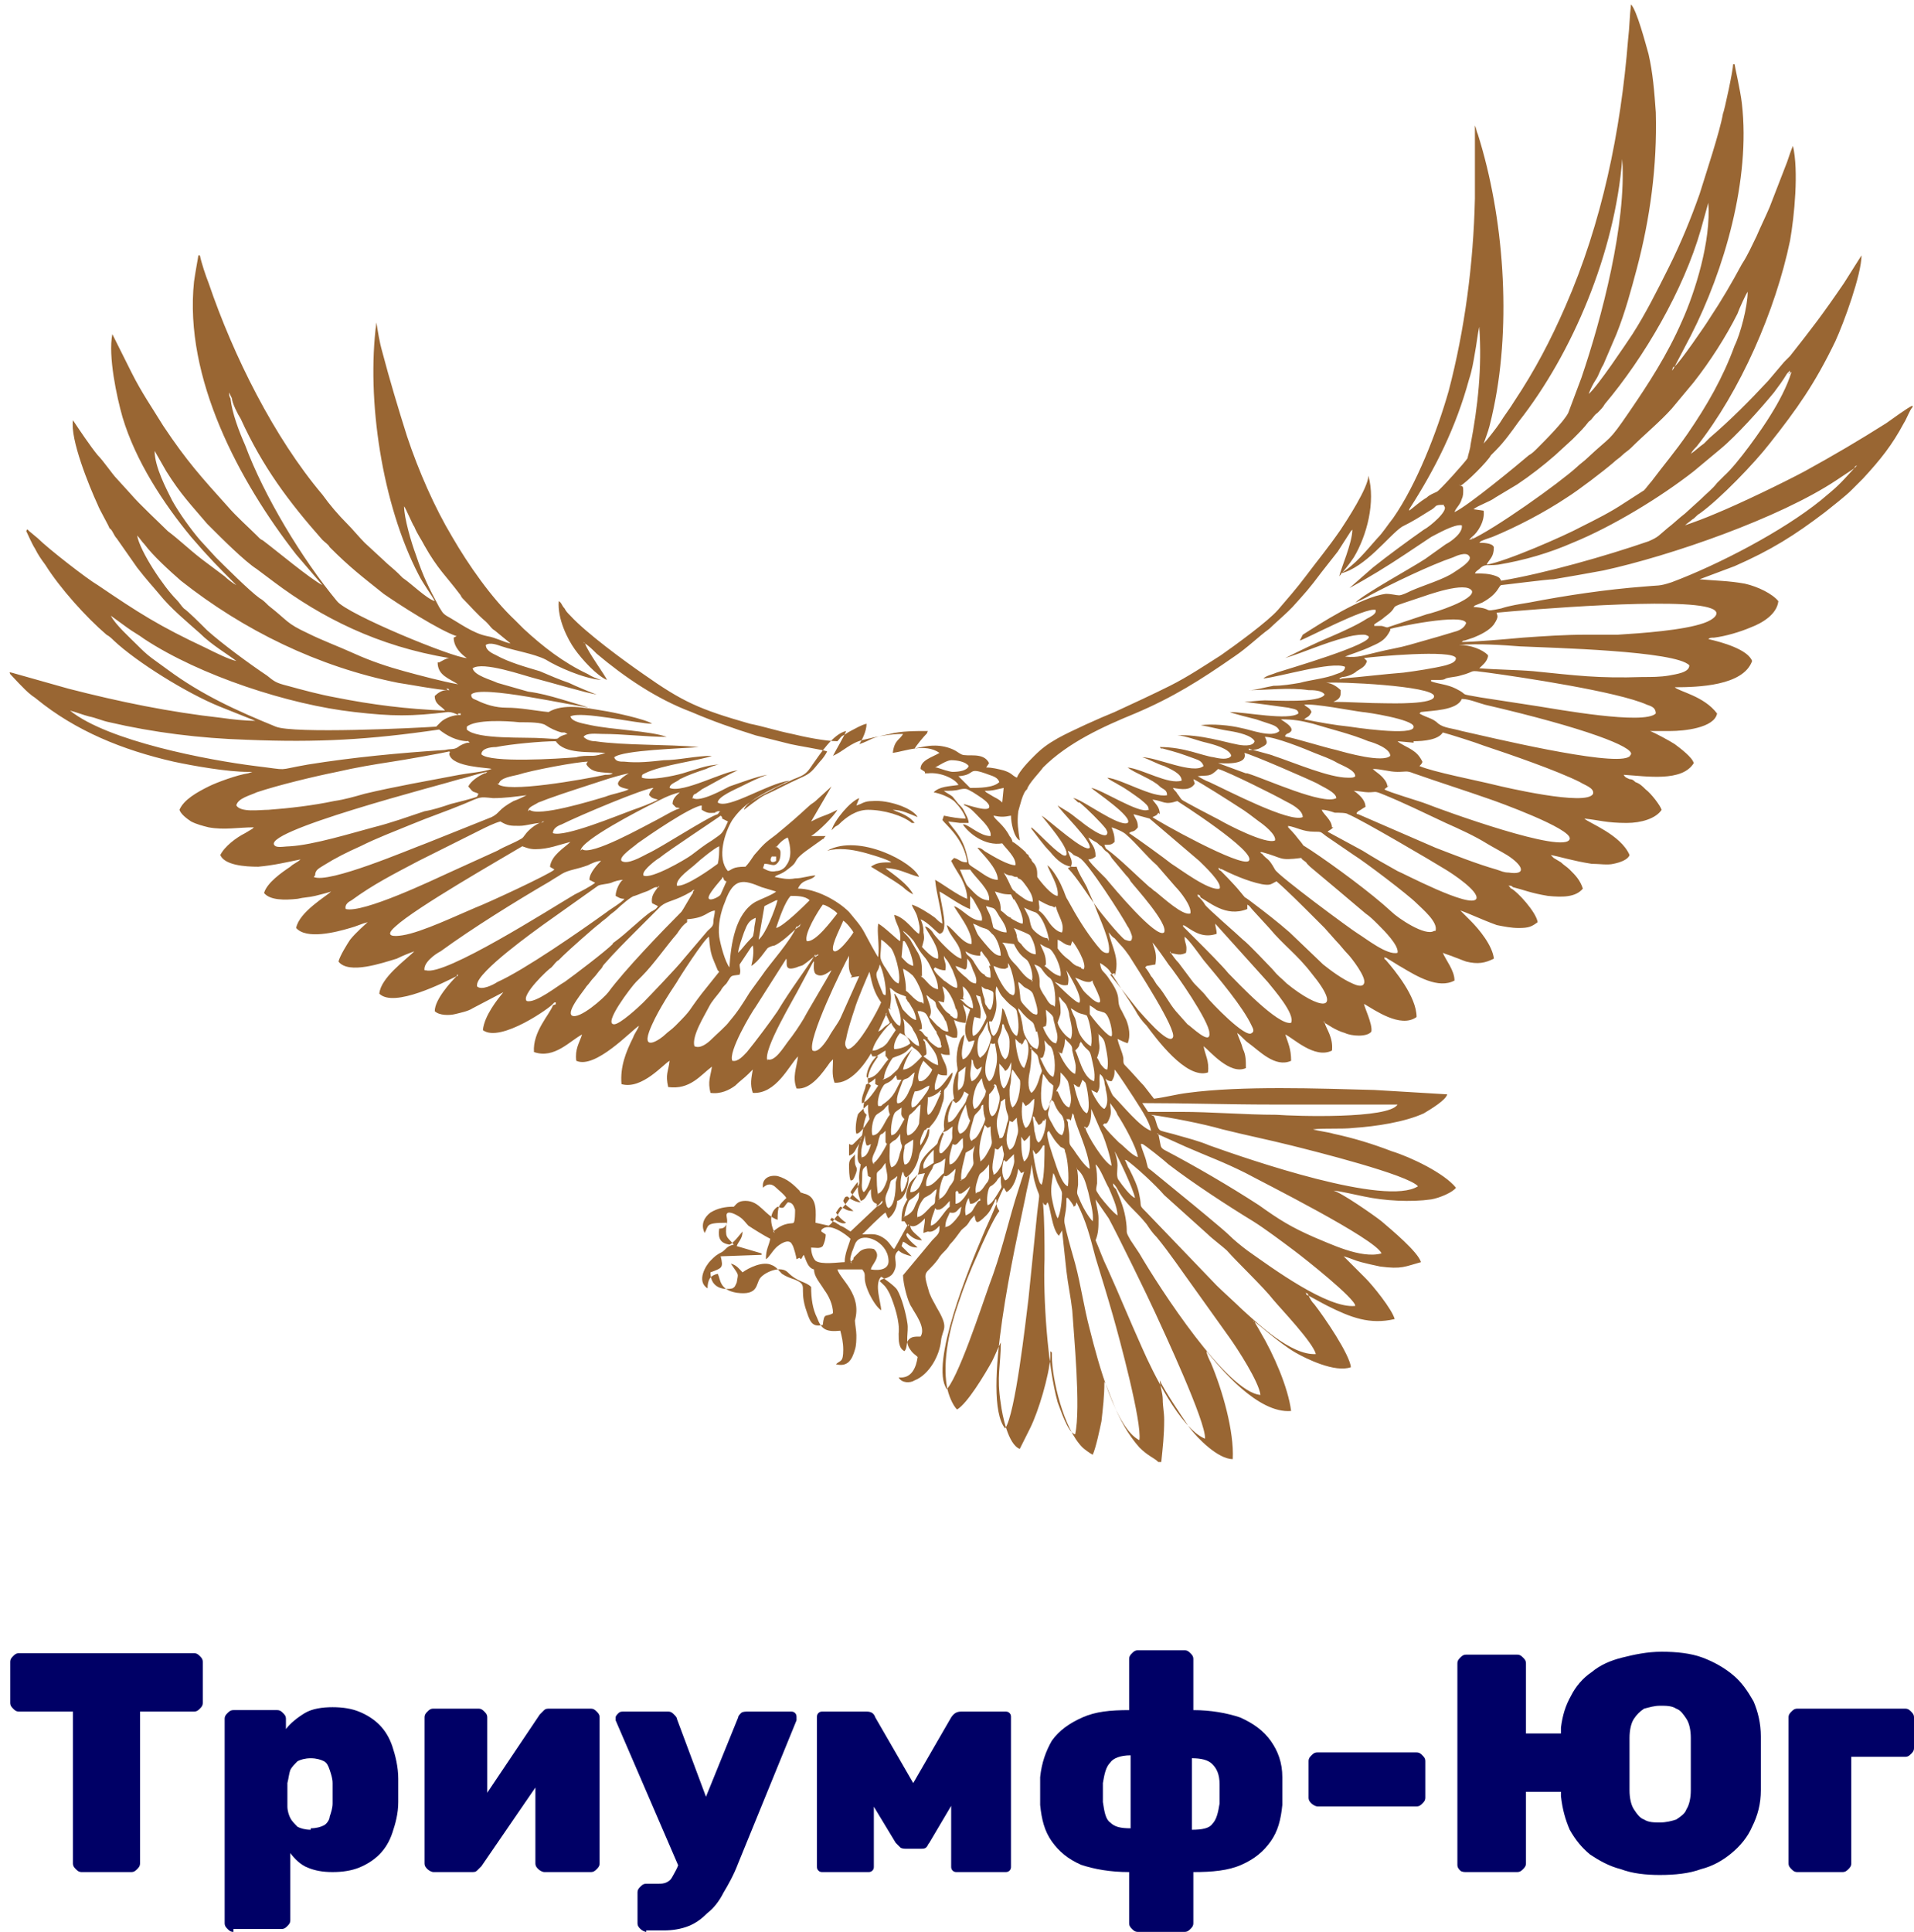
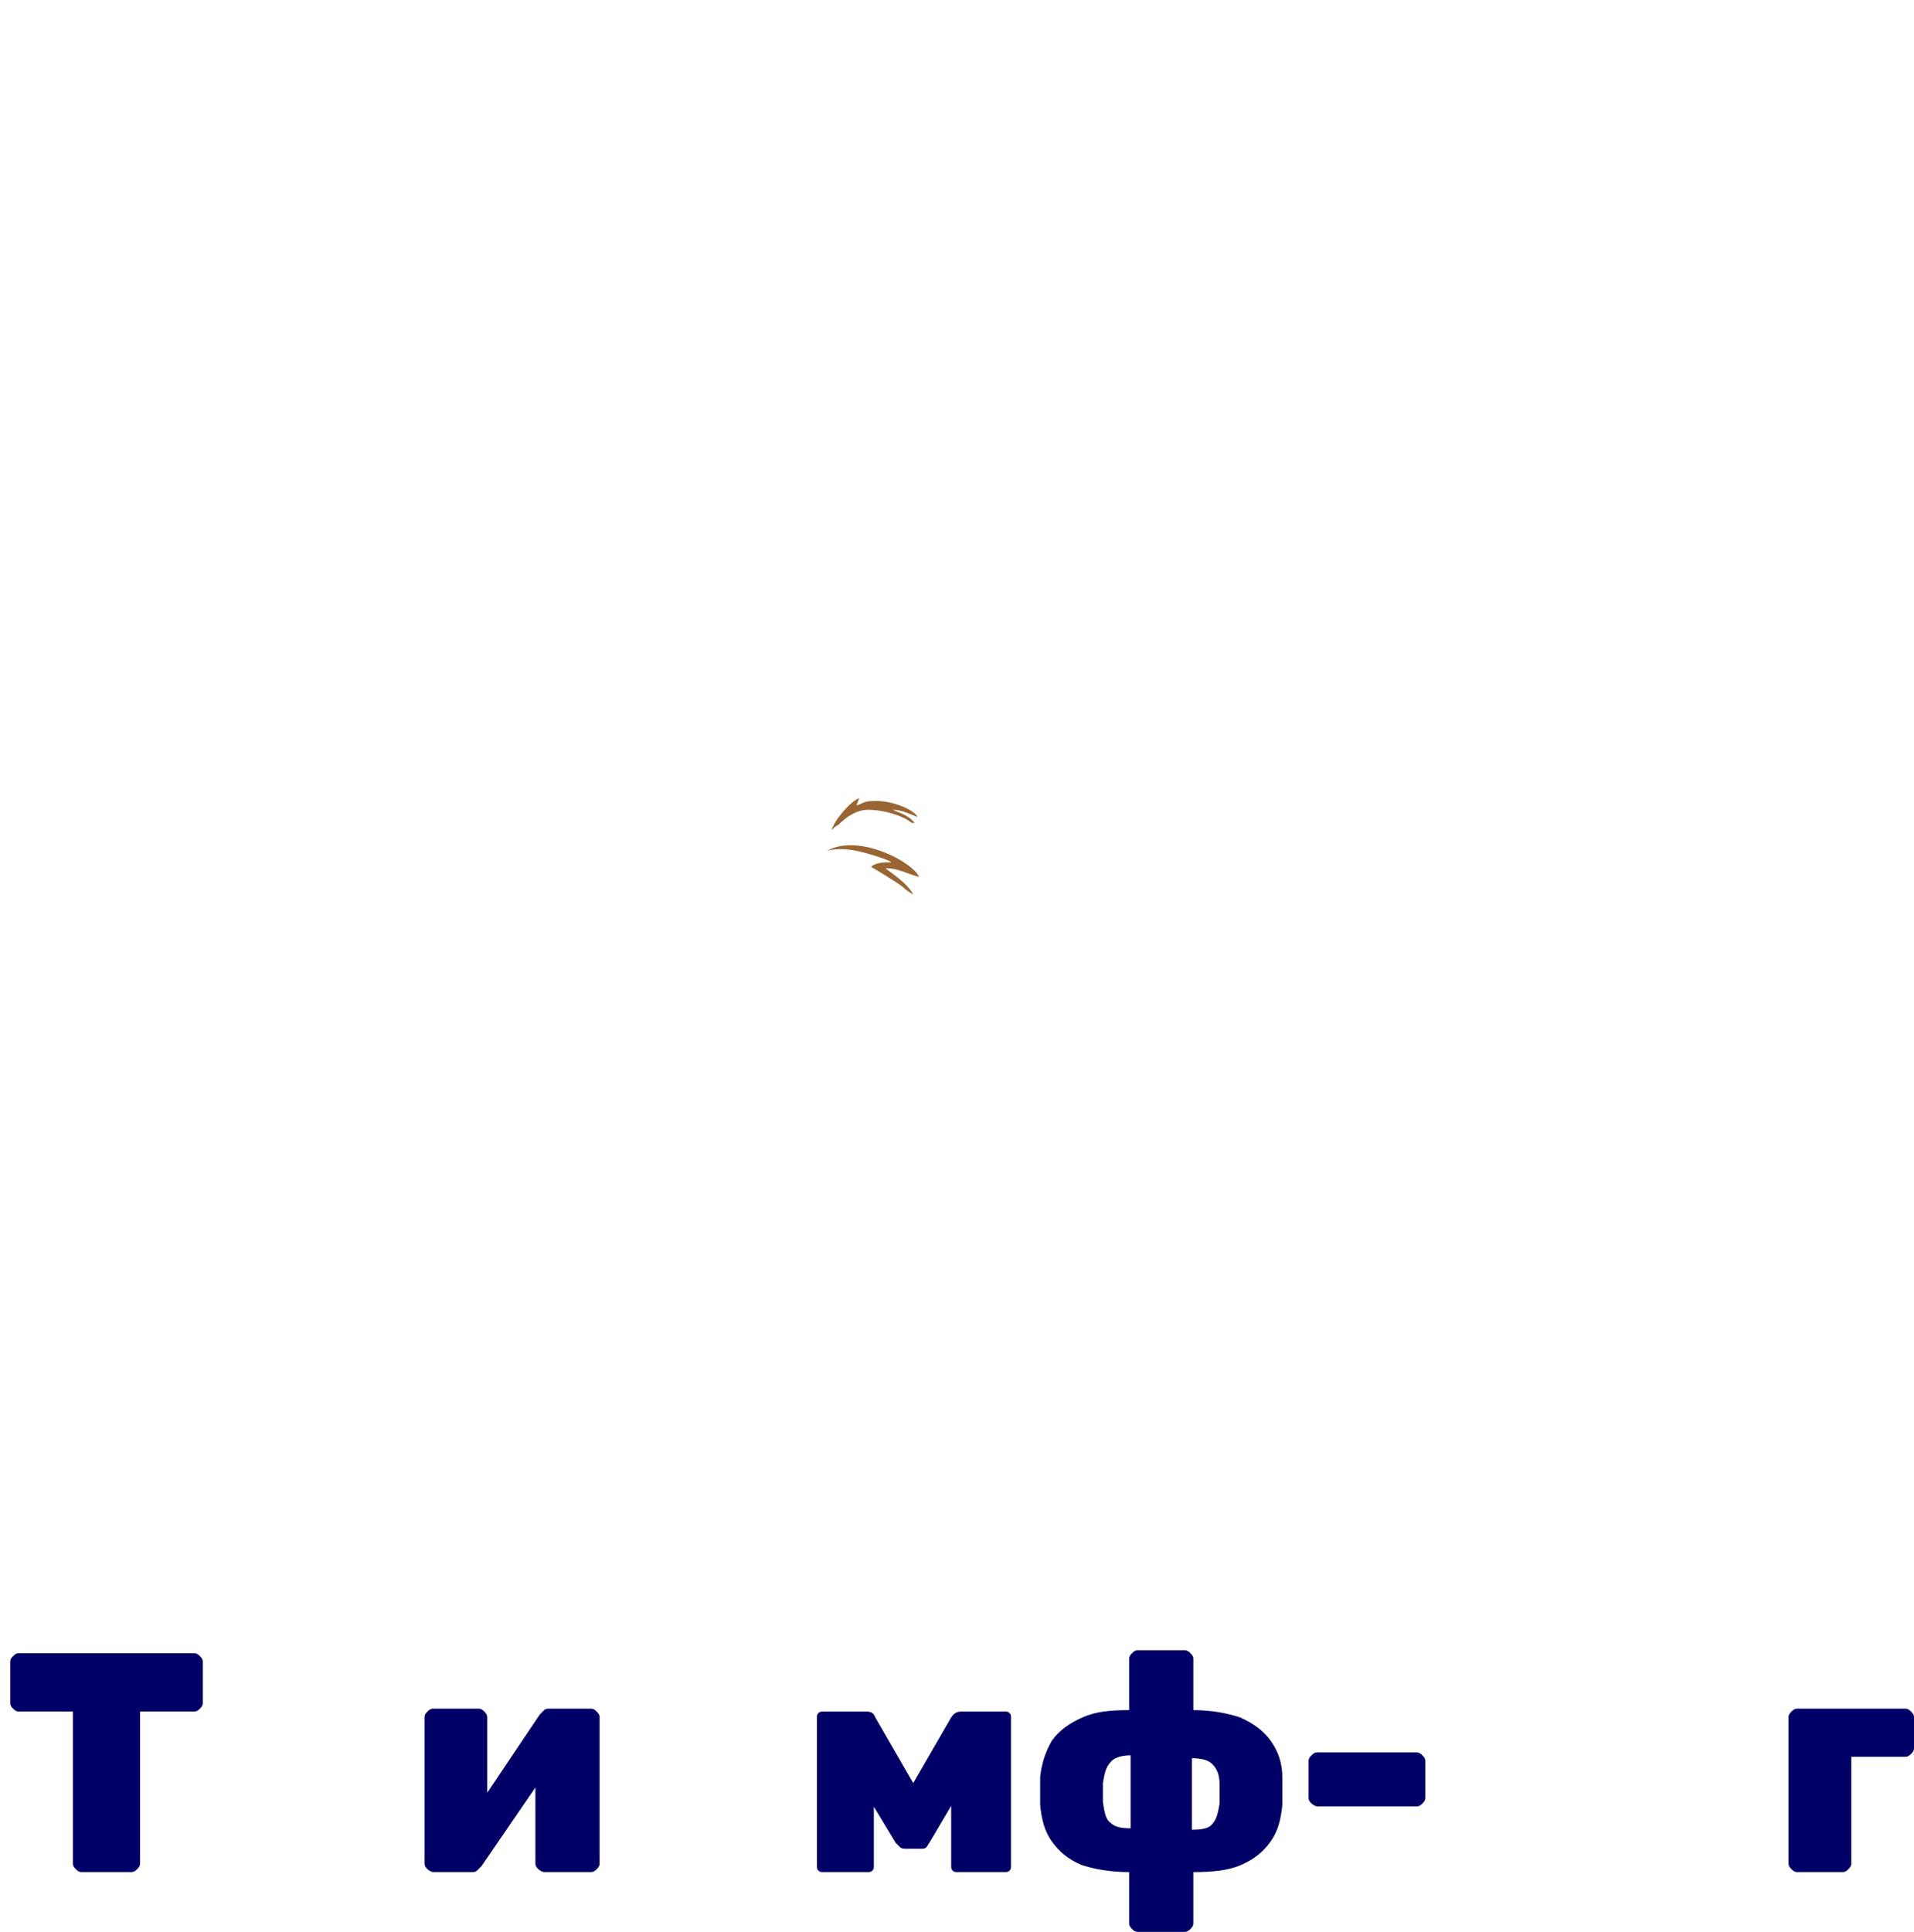
<svg xmlns="http://www.w3.org/2000/svg" xml:space="preserve" width="100%" height="100%" shape-rendering="geometricPrecision" text-rendering="geometricPrecision" image-rendering="optimizeQuality" fill-rule="evenodd" clip-rule="evenodd" viewBox="0 0 1312 1324">
  <g id="Слой_x0020_1">
    <g id="_1226426008">
-       <path fill="#996633" d="M584 866c-2,-3 -1,-4 0,-8 1,-2 2,-6 3,-7 5,-7 21,0 22,12 1,7 -6,8 -12,7 0,-3 8,-9 2,-14 -4,-1 -8,0 -10,2 -1,1 -2,2 -3,3 -1,1 -1,1 -1,2 0,0 -1,1 -1,1l-1 1c0,0 0,0 0,0zm-21 -23c5,-6 17,3 20,6 -1,4 -4,10 -4,16 -4,0 -16,2 -20,-1 -2,-2 -3,-6 -3,-9 3,0 6,1 8,-1 1,-2 2,-5 2,-8l-3 -2zm-15 19c1,1 0,0 1,1 1,-1 1,-2 2,-3 2,5 3,9 7,10 0,5 4,9 7,14 3,4 6,10 6,16 -5,3 -6,-1 -7,8 -8,2 -9,-3 -12,-12 -4,-14 2,-15 -7,-19 -3,-1 -6,-2 -9,-4 -2,-2 -4,-5 -7,-6 -6,-3 -16,2 -20,5 -2,-2 -4,-5 -8,-6 6,9 5,6 4,13 -1,2 -1,3 -3,4 -4,1 -15,1 -15,-11 8,-3 9,-3 7,-11l28 -1 0 -1 -17 -5c1,-3 4,-5 4,-10 -1,1 -6,8 -9,9 -6,-1 -8,-4 -7,-11 3,0 4,-1 5,-3 1,-2 0,-5 0,-6 0,-4 6,-1 9,1 3,2 4,4 6,6 3,2 11,7 15,9 -1,5 -3,7 -3,14 2,-1 4,-5 7,-8 2,-2 9,-7 11,-2 1,1 3,9 3,10zm184 -41c1,1 4,5 4,6 2,-1 1,-1 2,-3 7,14 9,23 13,38 4,13 8,26 12,40 4,14 20,73 18,85 -16,-8 -28,-52 -34,-76 -4,-15 -6,-30 -10,-45 -2,-7 -4,-14 -6,-22 -1,-5 -2,-6 -1,-11 1,-5 1,-8 1,-12zm-96 23c4,1 7,-3 8,-4 0,5 0,5 -5,10l-20 24c0,5 3,18 6,22 2,4 10,14 6,20 -4,0 -6,0 -8,2 -2,2 -1,6 -3,8 -4,-2 -4,-7 -4,-12 1,-8 -3,-20 -6,-27 -3,-6 -4,-6 -7,-9l1 -1c2,-1 7,-1 9,-6 3,-6 -2,-10 3,-14 2,2 5,3 9,4l-2 -2c-2,-2 -3,-3 -5,-5l1 -3c3,1 4,4 10,4 -2,-2 -4,-3 -7,-7 -1,-2 -1,-2 0,-3 2,2 5,5 10,5 -2,-3 -8,-6 -8,-10 4,2 9,-4 10,-5 0,4 -1,6 -1,10zm-105 1c-3,-6 -4,-14 2,-18 5,2 4,0 7,-3 3,0 4,2 5,5 0,2 0,8 -1,9 -1,1 -6,-1 -14,6zm184 -21c1,2 0,1 2,2l1 -2c2,2 3,19 8,23 0,-1 2,-3 2,-4 1,9 2,19 3,28 1,9 3,18 4,27 1,16 6,67 2,85 -5,-1 -10,-17 -12,-22 -7,-25 -10,-72 -9,-98 0,-12 0,-26 -1,-38zm-67 17c0,-5 2,-7 3,-10 5,1 5,-2 8,-4 -1,6 -1,5 -4,9 -2,2 -4,5 -8,5zm-10 -1c0,-5 2,-8 3,-12l1 1c2,1 -1,0 1,0 1,0 1,0 1,0 3,-1 6,-5 7,-6l0 4c-4,3 -8,12 -13,13zm113 -18l9 13c6,11 27,54 32,65 5,11 35,75 34,86 -17,-7 -36,-46 -43,-62 -9,-20 -15,-35 -24,-55 -3,-6 -5,-12 -8,-19 2,-5 2,-9 2,-15 0,-5 -2,-10 -2,-14zm-81 2c-1,2 -2,3 -3,5 -1,2 -3,3 -5,4 -1,-4 0,-9 2,-12l1 4c3,0 3,-1 5,-2l2 -2c-1,3 0,0 0,1 0,1 0,1 -1,1zm-69 3c1,-1 0,-1 1,-1 0,0 0,0 1,-1 2,-2 0,-1 2,-2 0,2 -2,3 -4,4zm88 152c-17,-21 7,-125 14,-159 1,-6 4,-16 4,-22 1,4 1,7 2,11 4,15 4,4 2,22 -2,20 -4,39 -6,59 -2,16 -9,79 -16,89zm-69 -145c0,-3 2,-9 3,-11 1,-1 3,-2 4,-3 1,-1 2,-2 3,-3 0,6 -1,5 -3,10 -1,3 -4,6 -8,7zm102 -30c1,1 2,5 3,7 1,2 3,5 3,7 0,4 -1,14 -3,17 -2,-4 -3,-9 -4,-14 -1,-6 0,-11 1,-17zm-121 23c-1,1 -17,16 -18,17 -2,-1 -4,-3 -7,-4 -1,-1 -2,-1 -3,-2 -2,-1 -3,-1 -4,-2 2,-2 0,-2 5,1 2,1 4,2 6,1 -3,-2 -5,-4 -7,-7 1,-1 1,-2 3,-4 3,1 4,3 9,3 -3,-3 -5,-3 -7,-7 1,-2 1,-3 3,-3 2,2 6,4 9,4 -3,-3 -5,-4 -7,-7 1,-2 4,-6 5,-7 0,6 0,8 2,13 4,-1 4,-5 7,-8 0,4 0,9 4,10zm28 8c-1,-4 1,-9 3,-12 2,-3 2,-2 5,-4 2,-1 3,-3 5,-4 0,3 -1,4 -1,7 0,4 -1,3 -3,5 -2,2 -6,7 -9,7zm56 -28l1 -1 0 2c0,8 2,3 -2,10 -2,3 -4,7 -7,8 -1,-3 0,-12 2,-13 2,-1 4,-3 5,-5zm-30 10l1 -1c1,1 1,1 1,2l2 0c3,-2 4,-3 6,-5 -1,4 -6,12 -10,12 0,-4 0,-5 0,-8zm111 -2c6,11 12,14 20,24 2,3 4,6 7,9 9,11 17,23 25,34l25 35c5,7 20,30 21,39 -23,-2 -69,-73 -83,-97 -2,-3 -4,-6 -6,-9 -4,-7 -2,-4 -3,-12 -1,-9 -4,-16 -7,-23l-1 -1c-1,-1 -1,-2 -1,-3 1,1 2,2 3,4zm-97 3c-1,-4 1,-9 2,-12 1,-3 2,-1 7,-8 0,2 0,5 0,7 0,3 0,3 -1,5 -2,2 -4,7 -7,7zm-67 1c-1,-4 -1,-9 -1,-14 0,-2 1,-2 3,-4 1,-1 2,-3 3,-4 0,4 2,9 1,12 -1,3 -3,8 -6,9zm-10 -2c-2,-2 -1,-7 -1,-10 0,-5 0,-6 3,-8l1 7 2 1c0,0 0,0 0,0 -1,4 -3,9 -5,10zm16 10c-2,-6 -1,-7 1,-12 1,-2 1,-5 2,-6 0,0 2,-1 4,-3 0,2 -1,3 -1,5 0,2 0,15 -5,17zm16 -10c0,-5 3,-8 5,-12l5 -1c-2,5 -3,12 -9,13zm114 -16c5,4 6,9 8,16 1,5 4,15 3,20 -3,-3 -7,-10 -9,-15 -2,-5 -2,-3 -1,-10 0,-5 0,-8 -1,-12zm-89 151c-12,-17 16,-85 25,-106 2,-5 5,-11 7,-16 2,-5 5,-12 7,-16 1,1 1,2 2,3 5,-3 7,-10 8,-16l2 3 2 -1 -6 19c-6,20 -10,38 -18,59 -5,14 -22,66 -30,72zm102 -154c3,2 7,13 9,16 2,5 6,13 6,19 -3,-2 -9,-9 -12,-13 -3,-5 -3,-3 -2,-9 0,-5 0,-8 -1,-13zm-107 24c-1,-4 1,-13 3,-16 1,-1 0,3 8,-5 0,2 -1,5 -1,7 0,1 -2,4 -3,5 -2,4 -4,8 -8,9zm-61 -13c-1,-3 -1,-7 -1,-11 0,-4 3,-5 4,-7 0,2 0,4 0,5 0,5 3,3 0,10 -1,2 -1,3 -3,3zm112 -18l0 -1 0 1c0,5 1,4 -1,10 -1,3 -2,7 -5,8 -3,-4 -2,-10 -1,-14 2,1 0,1 2,1 2,-2 2,-2 4,-4zm77 4c6,4 21,18 26,24l30 27c3,3 11,9 13,11 7,8 25,25 32,34 5,6 27,29 29,37 -17,1 -40,-21 -51,-31 -3,-3 -14,-13 -17,-16l-48 -50c-6,-6 -3,-3 -5,-12 -1,-6 -4,-12 -7,-18 -1,-1 -2,-5 -3,-6zm-125 9c-2,1 -7,9 -12,9 -1,-4 2,-9 4,-12 1,-3 1,-3 4,-4 3,-1 3,-2 5,-3l-1 10zm-14 -4c-1,-4 5,-10 7,-12l0 3 0 1 0 5c-2,1 -4,3 -7,4zm48 4c-2,-5 1,-12 1,-17 3,2 2,0 5,-2 1,8 2,3 0,12 -1,3 -4,8 -6,8zm35 -19l0 -1c0,0 0,0 0,0 0,0 0,1 0,1 0,7 0,22 -2,27 0,0 0,0 -1,-1 -2,-3 -5,-20 -5,-23l2 3c2,-1 4,-4 5,-6zm48 4c2,3 13,26 14,32 -3,-1 -9,-9 -11,-12 -2,-2 -1,-7 -1,-10 0,-4 -1,-7 -2,-10zm-105 20c-1,-5 2,-14 3,-19 3,-2 5,-2 6,-5 0,2 -1,4 -1,7 0,7 2,4 -4,13 -1,2 -2,3 -5,4zm-8 -11c-1,-5 1,-10 2,-14 3,2 4,-2 7,-4 0,8 1,5 -2,11 -1,2 -4,7 -7,7zm-52 0c-3,-4 1,-8 2,-12 1,-2 1,-5 2,-7 0,-1 1,-2 2,-2l2 -2c0,3 0,5 0,7 0,1 0,1 1,2 0,0 0,0 0,0 0,0 0,0 0,0 -2,4 -6,11 -9,13zm12 2c-2,-4 -1,-11 -1,-16 1,-1 2,-2 4,-3 1,-1 2,-2 3,-4 0,11 3,5 0,13 -1,4 -2,9 -6,10zm-20 -6c-2,-5 1,-12 2,-16 0,3 0,4 1,7 2,0 1,0 3,-1 -1,4 -3,9 -6,9zm192 -10c1,0 16,12 18,14 17,13 40,28 58,39 8,5 20,14 28,20 8,6 42,33 42,38 -19,2 -57,-26 -74,-38 -4,-3 -9,-7 -13,-11 -3,-3 -26,-22 -31,-26l-22 -18c-3,-2 -2,-2 -3,-5 -1,-5 -3,-8 -4,-13zm-111 11c-2,-9 1,-17 3,-24 1,1 1,1 2,2l2 -1c0,10 2,10 0,14 -2,4 -4,8 -7,10zm-52 3c-1,-3 -1,-7 0,-11 0,-3 0,-2 6,-6 0,2 0,15 -5,17zm26 -22c4,-1 4,-2 7,-4 -1,8 1,7 -2,12 -1,2 -3,4 -5,6 -5,3 0,-12 1,-13zm147 1l20 9c16,7 25,10 41,18 11,6 89,45 93,55 -14,4 -36,-7 -46,-11 -16,-7 -24,-12 -38,-22 -20,-13 -44,-27 -65,-38 -3,-2 -2,-2 -4,-11zm-203 4c0,2 -2,4 -3,6 -1,2 -2,4 -5,5l0 -8c2,1 2,1 4,-1 1,-1 2,-2 3,-3 1,-1 0,0 1,-1 1,-1 0,0 1,-1 -1,2 0,1 -1,2zm116 4c0,4 -1,9 -4,11 -2,-4 -2,-12 -2,-17l2 3c2,-1 3,-3 4,-4l0 8zm13 -10c3,5 4,7 8,11 2,1 3,1 3,3 2,5 3,18 2,24 -4,-1 -8,-14 -9,-17 -1,-3 -6,-17 -5,-20zm-27 13c-4,-6 -1,-13 0,-20 1,1 0,0 2,1l3 -3c0,6 2,8 0,13 -1,4 -2,8 -5,9zm24 -20c1,-1 -1,-1 1,-1l0 1c0,5 -2,13 -5,15 -2,-1 -2,-5 -3,-8 0,-3 -1,-7 -1,-10 2,1 1,1 2,3 1,1 1,2 2,3 2,-1 2,-1 3,-3zm27 4l2 1c3,-3 3,-9 3,-13 1,2 6,14 8,18 2,5 5,14 6,21 -5,-2 -17,-21 -18,-26 -1,0 0,1 -1,-1 3,1 0,0 1,1zm14 -2c1,0 2,1 4,-5 1,-3 0,-6 0,-9 2,3 4,5 5,8 4,6 13,22 14,29 -4,-1 -10,-8 -13,-10 -4,-4 -8,-8 -11,-12zm-23 -2l1 -4 0 -1 1 1c1,7 10,24 11,37 -3,-1 -9,-10 -11,-13 -3,-4 -3,-3 -3,-9 0,-4 -1,-7 -1,-10l-1 -2 2 0zm-68 14c-3,-3 0,-10 1,-14 1,-5 2,-4 5,-8 1,-2 0,-2 2,-3 0,12 3,7 0,14 -2,4 -4,9 -7,10zm-8 -5c-4,-4 2,-16 4,-20 1,4 1,8 3,11 -1,3 -3,8 -7,9zm-47 1c-1,-4 1,-15 3,-16 1,-1 3,-2 4,-3 0,5 -1,5 2,8 -2,3 -5,11 -9,11zm-24 -1c-1,-3 0,-10 1,-13 0,-1 6,-6 7,-7 0,5 0,5 1,10 -2,3 -6,10 -9,10zm98 2c-4,-12 0,-14 1,-24 2,-1 1,-1 3,-2 0,11 3,10 2,15 -1,2 -1,4 -2,7 0,1 -1,2 -1,3 -1,2 -1,2 -3,2zm104 -15c14,2 35,6 49,10 16,4 31,7 47,11 16,4 80,20 87,28 -22,14 -115,-18 -143,-28 -7,-3 -15,-5 -22,-7 -3,-1 -8,-2 -11,-3 -3,-1 -3,-6 -5,-10zm-68 -10c1,1 1,0 2,3 3,7 5,6 6,10 1,3 1,8 -1,11 -4,-1 -6,-7 -8,-10 -3,-6 -1,-4 0,-14zm-123 24c-1,-3 0,-10 2,-13 1,-2 5,-3 7,-6 0,0 1,-1 1,-1 1,-1 0,0 1,-1 0,4 0,4 1,7 -3,3 -6,13 -11,14zm105 -5c-3,-4 -3,-13 -2,-18l2 3c4,-2 3,-3 6,-5 0,6 -2,19 -6,20zm-81 5c-1,-3 0,-9 1,-13 1,-2 0,0 4,-4 1,-1 2,-3 4,-4 0,3 -1,11 -1,13 -1,3 -4,7 -7,8zm162 -22c29,0 58,1 87,1 15,0 29,0 43,0 15,0 30,0 44,0 -6,10 -70,8 -83,7 -22,0 -44,-2 -66,-2 -7,0 -15,0 -22,0l-4 -6zm-103 -12l1 -1c1,1 0,0 1,1 1,5 3,6 2,11 -1,4 -2,9 -5,10 -3,-2 -2,-11 -2,-15 2,-2 3,-3 4,-6zm14 16c-3,-2 -3,-9 -3,-13 0,-2 1,-5 1,-7 0,-2 0,-5 1,-7 1,1 2,3 5,7 1,1 0,16 -5,19zm-45 9c-1,-6 2,-10 3,-15l1 1c1,0 0,0 1,1 3,-1 5,-5 6,-8l3 2c-3,6 0,3 -6,11 -2,3 -5,9 -9,8zm74 -21c2,-5 3,-2 3,-13 1,1 0,0 1,1 0,0 1,1 1,1 3,4 3,3 4,8 1,6 2,9 0,14 -4,-1 -6,-7 -8,-11zm-79 1c-2,4 -6,15 -9,15 -1,-3 0,-7 0,-10l0 -2 1 0c3,-1 5,-2 7,-4l1 -1c0,1 0,0 0,1l-1 1zm23 11c-2,-3 -1,-8 0,-12 1,-3 1,-3 2,-5 1,-1 2,-3 3,-4 2,11 4,6 2,12 -2,3 -4,8 -7,9zm48 1c-4,-5 -2,-18 -1,-25 1,1 2,3 3,4 1,2 2,2 4,4 0,5 -2,15 -5,17zm-91 -2c-1,-4 1,-8 2,-11 4,0 7,-3 10,-4 0,3 -3,6 -5,9 -2,2 -4,6 -7,6zm-34 -2c-1,-4 1,-8 2,-11 1,-4 0,-2 3,-4 2,-1 3,-2 4,-3l0 4 2 1c-2,3 -7,11 -11,12zm145 -14c2,1 2,2 4,2l2 -5c1,1 1,1 2,2 1,2 4,18 1,21 -5,-2 -8,-16 -9,-20zm-134 15c-1,-3 1,-10 3,-13 2,-4 4,-1 9,-8 1,1 0,0 1,3l3 0c-4,6 -4,11 -13,17 0,0 -1,1 -1,1 0,0 -1,0 -1,0 -1,0 -1,0 -1,0zm156 -19c0,1 2,2 4,2 2,-3 2,-5 2,-8 2,2 11,16 13,19 3,5 11,16 12,23 -8,-3 -19,-17 -26,-24 -1,-1 -5,-11 -5,-11zm-4 -3c2,2 2,2 3,5 0,2 1,4 1,6 1,4 2,10 -1,13 -3,-1 -8,-10 -9,-13 2,1 2,1 4,2 3,-4 1,-8 2,-13zm-139 20c-1,-4 2,-10 3,-13 1,-3 1,-3 4,-4 2,-1 3,-3 5,-4 -2,9 -1,7 -4,13 -1,3 -5,9 -8,8zm42 -8c-1,-4 0,-8 0,-13 1,-1 4,-3 5,-4 -1,6 0,14 -5,16zm-27 -7c-2,-3 1,-11 3,-14 1,1 2,2 3,3 1,1 2,2 3,3 -1,3 -5,8 -8,8zm58 5c-3,-3 -3,-12 -3,-17 1,1 3,3 4,5 2,-1 3,-3 4,-6 1,5 -2,16 -5,18zm-22 -19l0 -1 1 1c0,2 1,5 3,6l3 -2c0,2 -3,9 -7,10 -2,-5 0,-9 0,-14zm12 14c-6,-6 0,-21 1,-26 1,0 1,1 3,0 1,6 2,9 1,15 -1,4 -2,10 -5,11zm35 -16c1,0 2,1 3,-4 1,-3 0,-5 0,-8 1,1 2,3 4,4 3,3 4,16 2,21 -4,-1 -7,-9 -9,-13zm-94 9c0,-5 5,-13 7,-16 3,2 4,3 6,6 -3,3 -8,9 -13,9zm-25 4c0,-5 4,-12 8,-15 2,-1 3,-2 5,-3l0 4c0,0 1,0 1,1 1,1 0,0 1,1 -4,4 -7,12 -14,13zm131 -17l3 1c1,-4 2,-5 2,-10 1,1 2,2 3,3 2,2 2,3 2,5 2,9 3,9 2,16 -4,-1 -10,-11 -11,-15zm-19 -3l5 5c1,2 1,5 2,7 1,4 2,3 0,7 -1,4 -3,10 -6,12 -3,-3 -2,-11 -1,-15 1,-7 1,-9 1,-16zm34 -5c2,2 2,3 4,5 2,2 3,2 4,6 1,5 3,11 2,17 -8,-2 -11,-19 -13,-21l1 -1c3,-3 1,-3 3,-5zm-40 3c2,-1 1,-2 3,-4 4,5 1,16 -1,20 -4,-2 -6,-16 -6,-20 1,1 1,1 2,2 1,1 1,1 2,1zm-94 23c0,-5 5,-13 6,-14 2,-1 7,-2 10,-5 1,-1 2,-2 3,-3l1 1c-1,2 -5,4 -9,12 -2,4 -2,3 -5,6 -2,2 -4,3 -7,4zm7 -20c-1,-3 2,-9 4,-11 4,2 5,2 7,7 -2,2 -7,4 -11,4zm75 -17c0,0 0,-1 0,-1 0,0 0,0 0,0l0 1c1,5 4,6 4,12 0,4 0,10 -3,12 -3,-2 -4,-8 -5,-12 0,-3 3,-6 3,-12zm-16 23c-3,-2 -2,-12 -1,-14 0,-1 2,-3 3,-5 1,-2 2,-4 3,-6 0,3 0,5 1,7 1,3 2,3 1,6 -1,4 -3,9 -6,11zm-37 -12c1,2 3,4 5,7 2,3 3,6 3,10 -4,-1 -7,-4 -10,-6 2,-2 3,1 1,-10 0,0 0,0 -1,-1 0,0 0,-1 0,-1 2,1 1,0 2,2zm117 -5c5,4 5,5 6,10 1,5 2,10 1,15 -2,0 -3,-2 -4,-3 -1,-1 -2,-4 -3,-5 3,-8 1,-9 1,-16zm-154 13c0,-6 10,-18 13,-20 1,3 2,3 3,5l-6 9c-1,1 -3,3 -4,3 -2,1 -3,2 -6,2zm9 -26c1,1 2,4 3,6 -1,1 -3,2 -4,3 -2,2 -2,2 -4,3l6 -13zm24 22c-4,0 -7,-5 -9,-6 -2,-2 -2,-2 -2,-6 0,-2 0,-4 -1,-7 3,3 6,5 7,8 2,3 4,7 4,11zm116 -28c8,5 1,2 10,5 4,2 6,15 5,16 -1,0 1,1 -1,0 -3,-1 -12,-12 -14,-15l0 -6zm-32 15c1,-1 1,0 2,-1 1,-5 0,-6 0,-11 7,6 4,4 6,10 1,5 3,8 1,13 -4,0 -8,-8 -9,-11zm-84 -11c4,1 4,2 6,6 1,3 3,5 4,7 1,1 1,1 1,2 1,2 3,5 3,8 0,1 1,0 0,2 0,0 0,0 -2,0 -2,-1 -6,-4 -7,-6 -1,-1 0,0 0,-1 -3,-1 -3,-4 -6,-5 1,-1 1,0 2,-1 0,-5 -2,-8 -3,-12l-1 -1 1 1zm-9 147l1 -1c0,3 0,0 -1,1 -3,5 -6,11 -9,16 -2,-1 -3,-5 -8,-8 -5,-3 -8,-2 -14,-2 2,-2 14,-14 16,-15 1,2 1,3 2,4 3,-2 6,-7 6,-12 5,-1 8,-10 8,-17 -1,1 -1,1 -1,3 -1,3 -2,7 -4,8 -1,-3 -1,-11 1,-14 1,2 0,2 2,4 4,-2 8,-9 9,-15 1,-5 7,-10 7,-17 0,-2 0,-1 -1,-1 -1,4 -3,8 -5,11 -1,-3 1,-7 2,-9 1,-2 0,-1 2,-2 0,-1 1,-1 2,-1 1,-2 6,-5 9,-17 1,-2 1,-4 1,-6 0,-3 0,-3 2,-5 2,-3 4,-7 4,-10 -3,2 -7,11 -12,12 -1,-3 1,-8 2,-11 2,1 3,1 6,1 1,-7 -3,-10 -4,-15 2,1 3,1 6,1 0,-6 -2,-9 -3,-14 3,1 5,3 8,2 1,-6 -1,-7 -2,-12 2,1 5,2 8,2 1,-7 -1,-8 -2,-13 1,2 3,2 5,4 -2,6 -6,15 -1,22l4 -1c-1,5 -4,12 -8,13 -2,-5 1,-12 1,-17 -4,3 -6,14 -5,21 1,6 0,2 -2,10 -1,5 -1,8 0,13 -4,3 -7,11 -7,18 0,3 1,3 -1,5 -6,10 0,5 -8,12 -2,2 -4,4 -6,7 -2,3 -2,9 -3,10 -1,1 -2,2 -3,3 -1,1 -2,2 -3,4 -1,3 -3,8 -1,10 -3,5 -4,8 -4,15l2 0zm126 -123c-3,-1 -8,-7 -9,-11 -1,-3 -1,-5 -2,-8 -1,-2 -2,-4 -3,-7 2,1 3,2 5,3 2,1 4,1 6,2 2,4 4,15 3,20zm-37 -10c1,5 2,8 0,12 -3,-1 -4,-2 -6,-5 -5,-8 -3,-8 -5,-16 -1,-5 -2,-4 -2,-7 0,0 0,0 0,0l1 1c7,9 9,7 10,11 0,1 1,2 1,4zm-130 12c-2,-2 -2,-4 -1,-7 1,-6 4,-15 6,-21 1,-4 9,-23 10,-25 2,9 3,14 8,21 -1,3 -16,32 -23,32zm146 -35c1,2 3,3 4,5 1,2 2,5 2,7 1,5 3,11 1,16 -3,-1 -8,-7 -9,-11 0,-1 2,-5 2,-7 0,-3 0,-6 -1,-9l0 -2 1 1zm-55 14c1,-8 -1,-10 -3,-16l3 1c2,12 5,12 4,15 -2,4 -5,11 -9,12 -1,-3 0,-10 1,-13l4 1zm-24 1c1,2 2,6 2,8 -2,0 -4,-1 -5,-2l-1 -1c-2,-1 -5,-5 -7,-7 3,-4 -1,-11 -2,-15 2,1 2,2 4,3 3,2 2,2 3,5 2,4 5,6 6,10zm39 -8c0,4 -2,17 -6,19 0,0 0,0 -1,-1 -1,-2 -2,-7 -2,-9l2 0c6,-12 1,-16 3,-24 2,3 2,5 5,8 6,7 8,6 9,9 1,5 2,13 0,17 -5,-2 -7,-15 -9,-18 -1,-1 0,0 -1,-1zm-77 0c1,-6 1,-8 0,-14 2,1 3,3 6,4 2,1 3,1 5,2 0,0 0,0 0,1 0,1 1,1 1,2 2,2 2,3 4,6 1,2 2,5 2,7 -3,0 -8,-6 -9,-7 -1,-1 -3,-8 -5,-10 -1,-2 0,0 -1,-1 1,7 6,15 4,22 -3,0 -8,-9 -8,-12l2 1zm45 0c1,1 2,4 1,7 -1,0 -2,0 -3,-1 -1,-1 -1,0 -2,-2 -4,-2 -6,-7 -8,-9l4 1c1,-5 0,-6 -1,-11 4,2 8,10 9,15zm26 -11c0,4 0,9 -2,12 -1,0 -1,0 -3,-3 -1,-1 -1,-3 -1,-4 -1,-3 -2,-6 -2,-9 1,1 2,2 4,2 2,1 4,1 4,3zm-21 4c1,-3 0,-5 0,-8 3,2 7,8 7,15 -5,-1 -6,-5 -9,-6l3 0zm48 -3c1,3 4,11 3,14 -1,0 1,1 -2,0 -1,0 -3,-2 -4,-3 -7,-7 -5,-6 -6,-12 0,-2 -1,-5 -1,-7 2,1 3,3 5,4 2,1 4,2 5,4zm41 -8c1,3 11,20 0,12 -2,-2 -5,-4 -7,-7l-5 -8c3,1 6,3 9,3 2,0 1,0 3,-1zm-142 9c-2,0 -2,-2 -3,-4 -6,-14 -2,-10 -1,-17 2,3 5,16 4,21zm116 -9c3,1 5,3 9,2 1,-5 0,-6 -1,-10 2,3 11,18 9,22 -1,0 1,1 -1,0 -3,-1 -15,-13 -16,-14zm-197 54c-3,-8 18,-42 23,-52l8 -15c1,-1 0,-1 1,-1 0,2 -1,8 2,9 4,2 8,-2 10,-3 -2,4 -17,29 -19,33 -3,5 -7,11 -11,16 -3,4 -9,14 -14,12zm-33 -61c-4,5 -8,10 -12,15 -10,13 -6,10 -18,22 -3,3 -5,4 -7,6 -3,3 -16,12 -11,-2 4,-11 13,-25 19,-34 1,-2 19,-30 22,-31 1,13 2,13 6,23zm139 21c-4,0 -8,-6 -11,-8 0,-7 -1,-9 -2,-15 1,0 5,3 6,4 2,1 9,14 8,20zm57 -23c2,-1 0,0 2,-1l0 -3c3,4 7,23 3,22l-2 -1c-1,-1 -1,-1 -2,-2 -3,-3 -8,-13 -9,-17 3,1 4,2 8,2zm33 25c-2,0 -4,-3 -5,-5 -7,-10 -3,-8 -5,-16 -1,-3 -2,-5 -3,-7 6,2 4,3 9,8 1,1 2,1 3,3 2,3 3,14 2,18zm-61 -20c-2,-2 -5,-4 -6,-7 7,2 8,6 8,-5 2,2 3,5 4,8 1,2 3,6 2,9 -4,0 -6,-4 -8,-5zm-78 1l6 -1 -13 29c-2,4 -6,9 -8,13 -2,3 -7,11 -11,9 -4,-7 21,-58 25,-65 0,5 -1,10 2,14zm33 4c-4,-1 -7,-8 -10,-12 -4,-7 -2,-5 -2,-18 2,1 5,4 6,5 3,2 8,19 6,25zm25 -11c2,1 4,2 7,2 1,-5 -1,-6 -1,-10 2,4 1,0 6,10 1,3 4,9 3,12 -3,0 -7,-4 -9,-5 -2,-2 -6,-5 -7,-8zm-21 -18c2,2 6,12 6,17 -4,-1 -6,-4 -8,-6l1 -11zm58 17c1,3 1,5 1,8 -2,0 -4,-1 -4,-2 -3,-1 -5,-5 -7,-8 -1,-2 -2,-3 -3,-4 -1,-1 -3,-2 -3,-4 3,2 6,3 10,3 0,0 0,-1 0,-2 0,-1 1,-1 1,-1 0,0 0,0 0,0 2,4 4,4 6,10zm-119 -8c-7,11 -17,24 -26,39 -4,6 -16,22 -21,28 -2,2 -6,7 -10,6 -3,-6 13,-33 16,-37l21 -33c1,3 -2,9 7,6 2,-1 4,-1 5,-2 3,-2 5,-4 8,-6l2 -1c0,0 0,1 -1,1 -1,1 0,0 -1,1zm227 8l6 -1c1,-7 0,-9 -2,-15 2,2 9,12 11,15 5,6 28,39 28,47 1,9 -13,-5 -15,-6l-8 -9c-5,-6 -7,-11 -12,-17 -2,-2 -3,-5 -5,-7 -1,-2 -3,-5 -4,-6zm-69 -1c0,-7 -2,-9 -4,-14 2,1 3,2 6,3 3,1 9,13 8,19 -5,-1 -8,-5 -11,-7zm-9 11c-5,-1 -9,-8 -12,-11 -2,-2 -4,-4 -5,-7 -1,-3 -2,-6 -4,-8l8 1c3,6 5,8 9,11 2,2 5,11 3,15zm17 -21l0 -7c3,1 5,4 9,4l1 -3c2,2 10,15 8,19 -1,0 1,1 -1,0 0,0 -1,0 -1,-1 -1,0 -2,-1 -3,-1 -2,-1 -3,-2 -5,-4 -3,-2 -6,-5 -8,-8zm77 2c5,1 7,2 11,0 1,-6 -1,-6 -1,-11 3,2 10,12 13,16 10,12 27,32 33,45 1,2 2,4 0,5 -4,4 -28,-21 -31,-25 -2,-3 -8,-8 -10,-11l-9 -12c-2,-2 -5,-6 -6,-8zm-38 16c4,-12 -2,-20 -4,-30 1,1 2,3 4,4 6,7 5,5 10,12 5,8 33,51 30,56 -3,6 -22,-17 -24,-19l-19 -24c2,-1 0,0 3,-1zm-179 -30c-1,2 -12,17 -14,12 -1,-4 6,-17 7,-20 2,1 6,6 7,8zm47 30c0,-8 0,-12 -4,-18 -1,-2 -3,-5 -4,-7 -3,-4 -4,-4 -5,-6 2,1 7,6 8,8 1,2 2,3 3,5 4,6 5,5 9,14 2,4 4,8 4,13 -6,-1 -8,-7 -12,-9zm78 -15c-4,0 -8,-4 -10,-7 -2,-2 -2,-1 -3,-5 0,-2 -1,-4 -2,-6 5,2 10,4 11,5 2,3 4,8 4,13zm-164 -19c-4,10 -18,25 -24,34 -3,4 -5,7 -8,11 -5,8 -8,13 -14,20 -2,3 -9,9 -12,12 -3,3 -8,7 -12,5 -2,-7 7,-21 10,-27 2,-4 5,-7 8,-11 1,-2 2,-3 4,-5 4,-6 2,-5 9,-6 1,-3 0,-4 0,-7l8 -12 1 -1c0,0 0,0 0,0 1,4 0,10 -1,14 5,-3 10,-11 11,-12 1,-1 4,-2 5,-2 8,-4 14,-12 17,-13l1 -2c0,1 0,0 -1,1l-1 1zm266 1c-1,-1 0,0 -1,-1 0,-1 0,-1 0,-1 3,1 1,1 2,1 6,4 12,8 21,5 0,-3 -1,-5 -1,-7l36 40c4,5 19,22 16,28 -9,2 -37,-28 -43,-34 -4,-5 -16,-17 -21,-22l-8 -8zm-126 19c-3,0 -5,-2 -7,-4 -1,-1 -8,-9 -9,-11 -1,-2 -2,-5 -3,-7 3,1 4,2 7,3 4,1 4,2 6,4 3,2 6,10 6,15zm-180 -2c0,-3 3,-11 4,-14 2,-5 3,-8 8,-10 0,3 -1,5 -1,8 -1,5 0,4 -3,7 -3,3 -5,6 -8,9zm47 -8c-2,-5 8,-21 11,-25 2,0 8,4 9,5 1,1 0,0 1,1 -4,5 -15,20 -21,19zm170 -23c0,0 0,-2 1,0 1,5 6,11 4,17 -3,0 -7,-4 -9,-7 -2,-3 -4,-6 -7,-8 1,-2 0,-4 0,-7 2,1 7,4 9,4zm-252 8c13,-1 13,-5 19,-6 0,3 -1,5 -1,8 0,3 -2,4 -4,6l-17 20c-3,4 -23,25 -27,29 -3,3 -16,15 -20,15 -8,0 12,-26 15,-29 1,-1 2,-2 4,-4 8,-8 17,-21 24,-29 2,-3 4,-6 7,-8zm219 9c-3,0 -5,-1 -7,-2 -3,-1 -2,-2 -3,-5 -1,-6 -4,-9 -4,-11 6,2 5,0 9,7 2,3 5,7 5,11zm28 4c-4,0 -11,-6 -11,-8 -1,-2 -1,-5 -2,-7 -1,-2 -2,-4 -3,-6 2,1 4,2 7,3 5,1 10,15 10,20zm-185 -26c-2,7 -8,23 -13,27l4 -23 8 -4zm-1 19c2,-6 6,-18 10,-22 4,0 10,0 13,3 -3,3 -18,18 -23,19zm101 2c0,-3 -1,-6 -2,-8 5,2 10,8 13,10 7,-1 1,-20 0,-29 4,2 15,10 21,12l0 -9c1,1 2,2 3,4 2,4 6,9 5,13 -8,0 -13,-8 -19,-10 1,3 13,17 12,26 -6,0 -13,-11 -17,-13 2,9 10,12 10,23 -5,-1 -16,-13 -19,-17 -1,-2 -4,-5 -6,-5 3,6 10,14 9,22 -4,0 -9,-6 -11,-8 1,-4 2,-5 1,-10zm188 -24c8,4 19,15 34,9l0 -3c2,1 2,2 4,4l11 12c10,12 19,18 29,31 23,28 5,25 -17,7 -5,-5 -5,-4 -10,-10 -3,-3 -16,-17 -20,-20 -3,-3 -25,-22 -26,-24 -1,-2 -3,-4 -4,-5 -1,-1 0,1 -1,-1 0,-1 0,-1 0,-1 2,1 1,0 2,2zm-346 -2c-1,1 -7,12 -8,13 -13,13 -39,40 -50,55 -3,4 -20,19 -25,16 -4,-3 9,-18 10,-20 2,-2 3,-4 5,-6 2,-2 3,-4 5,-6 1,-1 1,-2 2,-3 7,-8 15,-16 23,-24l16 -16c5,-4 9,-3 21,-10 1,-1 0,0 1,-1 1,0 0,0 1,0l-1 1zm220 4c2,3 7,12 6,17 -2,0 -5,-2 -7,-3 -1,-1 -1,0 -1,-1 -3,-1 -4,-3 -7,-5 0,-7 -2,-8 -4,-13 4,1 5,2 11,2l2 4zm-195 47c-3,-4 -6,-15 -7,-21 -1,-8 1,-17 4,-24 6,-17 13,-15 25,-10l10 3c-2,2 -10,5 -14,7 -14,8 -17,29 -18,45zm-49 -55l1 -1c-1,2 0,1 -1,1 -2,3 -5,6 -4,11l4 2c-1,2 -3,3 -5,4 -7,5 -17,15 -24,20 -1,1 -2,1 -2,2 -5,5 -26,21 -33,26 -4,2 -20,15 -26,13 -4,-4 15,-22 17,-23 2,-2 3,-4 5,-5 1,-1 2,-2 3,-3 3,-3 22,-20 25,-22 2,-2 4,-3 6,-5 2,-2 4,-3 6,-5 2,-2 10,-9 12,-9 3,-1 5,-2 8,-3 3,-1 5,-3 7,-3zm44 -6c0,0 0,-2 1,0 0,1 1,2 2,2 -1,2 -3,7 -4,9 -1,2 -10,6 -8,1 1,-3 9,-12 9,-12zm-168 73c0,-9 41,-38 45,-41l38 -27c2,-1 6,-1 9,-2 2,-1 6,-2 8,-2 -2,1 -5,7 -5,11 2,1 3,2 6,2 -1,2 -11,8 -12,9 -18,13 -57,40 -75,48 -3,2 -11,6 -14,3zm370 -73c3,0 4,2 7,6 2,3 4,6 4,10 -4,0 -7,-3 -10,-5 -1,-1 -2,-1 -2,-2 -3,-1 -3,-5 -8,-13 1,1 3,2 5,2 1,0 2,1 3,1 2,0 1,0 2,1zm-19 15c-6,0 -10,-5 -13,-8 -3,-3 -2,-2 -4,-6 -1,-2 -2,-5 -3,-7l7 0c4,6 14,14 13,21zm158 -22c8,4 19,9 29,11 6,1 6,0 10,-2 7,6 18,17 25,24 3,3 5,5 8,8l8 9c3,3 5,6 8,9 2,2 13,16 11,20 -1,3 -6,1 -8,0 -7,-3 -15,-9 -20,-13l-23 -22c-8,-7 -17,-14 -25,-20 -9,-7 -3,-1 -9,-8 -4,-5 -13,-14 -13,-14 -2,-1 -1,-1 -2,-2 0,0 1,0 1,0 2,1 1,0 1,1zm-545 70c-1,-5 7,-11 11,-13 22,-16 51,-34 75,-48 3,-2 5,-3 8,-5 5,-3 10,-3 18,-6 2,-1 6,-3 9,-3 -2,2 -8,8 -8,13l4 2c-4,3 -10,6 -14,8 -17,10 -89,56 -102,52zm241 -75c-3,2 -5,0 -3,-3l3 0 0 3zm333 -6c15,4 11,6 27,4 1,2 3,2 4,4 1,1 1,1 2,2 12,10 25,21 38,32 3,2 6,5 9,8 4,4 14,14 13,19 -7,2 -22,-10 -27,-13 -5,-3 -55,-40 -57,-44 -5,-9 -5,-6 -9,-11 0,0 -1,0 -1,-1 1,0 1,0 1,0zm-131 10c2,-4 -1,-7 -2,-11 2,1 3,2 4,3 2,1 3,1 4,2 5,2 30,41 33,47 1,1 3,6 3,7 0,4 -2,3 -5,2 -4,-3 -17,-19 -19,-22 -6,-8 -14,-21 -20,-27zm-270 13c-1,-5 10,-12 13,-15 2,-2 13,-11 16,-12 0,4 0,8 -1,12 -4,3 -22,16 -28,15zm68 -26c1,-2 5,-6 8,-7 2,6 3,14 -1,19 -1,2 -4,4 -7,4 -4,1 -7,-1 -9,-2l1 -3c5,0 7,3 10,-2 1,-2 1,-4 1,-6 0,-2 -2,-3 -3,-4zm-174 -1c3,1 5,2 9,2 9,0 16,-3 24,-5 -4,4 -13,9 -14,17 1,1 2,1 3,2 -3,3 -46,23 -54,26 -12,5 -37,17 -50,19 -6,1 -13,1 -5,-6 14,-13 72,-46 87,-55zm393 7c0,-7 -3,-8 -5,-13 2,1 3,2 5,3 2,1 2,2 4,3 1,1 2,3 4,4 1,1 2,2 3,4l10 12c1,1 2,2 3,4 3,4 26,29 23,35 -5,5 -35,-31 -40,-37l-6 -6c-1,-1 -5,-5 -6,-7 2,0 4,-1 5,-2zm13 -11c0,-4 -1,-6 -2,-9 3,1 8,3 10,5 7,6 14,15 21,21l13 15c3,3 11,13 10,18 -5,2 -19,-11 -24,-15 -2,-1 -2,-2 -4,-3 -9,-8 -20,-19 -28,-25 -3,-2 -2,-2 -3,-4 4,0 5,0 7,-2zm219 62c-6,4 -25,-9 -29,-13 -14,-13 -40,-32 -55,-42 -9,-6 -3,-1 -9,-8 -3,-4 -6,-7 -7,-8l0 -1c6,1 10,4 18,4 5,0 4,0 8,3l19 13c8,5 37,27 43,33 4,4 15,13 13,19zm-542 -38c0,0 0,0 0,-1 0,-3 9,-10 11,-11 6,-5 41,-28 42,-29 1,1 0,0 1,1 0,1 0,0 0,1l4 2c-4,9 -4,8 -11,13 -5,3 -10,7 -14,10 -4,3 -28,17 -33,14zm-71 -36c-3,1 -8,5 -10,8 -1,1 -1,2 -3,3 -5,3 -11,5 -16,8 -11,5 -22,10 -33,15 -11,5 -59,28 -71,25 -1,-3 2,-5 4,-6 15,-11 29,-18 46,-27 14,-7 28,-14 42,-21 4,-2 10,-5 14,-6 5,3 7,3 13,3 5,0 10,-2 15,-2 0,0 0,0 1,-1 1,0 0,0 1,0l-2 1zm410 3c0,-5 -2,-6 -3,-9l11 3 34 29c3,3 16,15 14,19 -7,2 -28,-14 -33,-17 -5,-4 -23,-17 -29,-21 2,-2 3,0 6,-4zm133 0c0,-5 -6,-9 -7,-12 3,0 6,1 9,2 3,0 8,0 9,1 8,3 59,33 67,38 5,3 23,15 21,20 -4,7 -51,-18 -54,-19 -9,-5 -16,-9 -24,-14l-24 -13c1,-1 2,-1 4,-3zm-423 -10c1,-1 0,0 2,-1 0,0 1,0 2,0 -1,0 -1,1 -2,2 -7,2 -39,23 -48,27 -4,2 -14,8 -18,5 -2,-3 9,-10 11,-12 7,-5 36,-25 44,-26l0 3c5,3 5,2 11,2zm305 1c0,-5 -3,-7 -5,-10 8,1 8,4 17,1 0,0 55,35 49,41 -5,5 -64,-28 -66,-30 2,-1 3,-1 4,-3zm-397 25c0,-7 41,-28 49,-32 6,-3 11,-6 19,-8 -2,2 -5,4 -5,8 1,1 1,1 2,2 1,1 1,0 3,1 -4,1 -12,6 -16,8 -8,4 -45,25 -51,20zm-182 17c0,-4 3,-5 6,-7 8,-5 16,-9 25,-13 12,-6 23,-10 35,-15 12,-5 24,-9 36,-14 12,-5 10,-5 20,-4 8,0 15,-1 23,-2 -2,1 -6,3 -9,4 -11,6 -9,8 -15,11l-45 18c-11,4 -67,28 -77,23zm715 -42c-1,0 -1,0 -1,-1l1 -1c2,-1 3,-2 5,-3 0,-5 -5,-9 -8,-11 3,0 7,1 10,1 5,0 4,-1 9,1 15,6 29,13 44,20 9,4 20,9 28,14 5,3 9,5 14,8 11,7 14,14 1,12 -3,0 -5,-1 -8,-2 -14,-4 -29,-10 -42,-15l-53 -23zm-268 -7l-2 0 0 1c4,1 8,6 11,9 2,2 8,8 7,12 -7,0 -14,-7 -18,-8 -1,0 -1,0 -1,0 4,6 15,15 27,13 2,3 10,10 9,15 -5,0 -15,-6 -20,-9 -2,-1 -3,-3 -6,-3 3,4 14,14 14,22 -5,0 -10,-4 -13,-6 -9,-6 -6,-3 -8,-10 -3,-14 -10,-19 -13,-24l8 1 3 0 3 0c0,-2 -1,-4 -2,-6 -1,-2 -2,-4 -3,-5l-2 -2 -4 -5c-1,-1 -5,-3 -6,-4 4,0 8,0 11,-1 5,-1 5,0 9,2 3,2 10,6 11,9 2,6 -16,-1 -18,-1zm12 -9c6,0 8,-1 13,-2l-1 10c-1,-1 -2,-2 -6,-4l-5 -3c-1,-1 -1,-1 -1,-1zm-296 29c0,-3 3,-5 6,-6 12,-6 57,-25 63,-25 -1,1 -3,3 -3,5 2,2 2,2 6,3 -3,2 -14,6 -17,7 -11,4 -47,19 -55,16zm440 -34l-1 -3c3,1 28,17 31,19 5,3 10,7 14,10 3,2 12,9 11,13 -6,3 -33,-11 -38,-14 -4,-2 -25,-13 -26,-14 -1,-1 -2,-3 -3,-4 -1,-2 -2,-2 -3,-4 6,1 12,2 15,-3zm2 -5c7,-1 8,1 14,-5 7,2 39,18 46,22 4,2 12,6 12,11 -9,4 -51,-18 -64,-24 -3,-1 -6,-3 -8,-4zm-164 0c13,-1 5,-7 21,-1 3,1 6,2 7,5 -4,4 -14,4 -20,4l-8 -8zm-330 14c-2,1 -14,4 -18,5 -6,2 -12,4 -18,5 -12,4 -23,8 -35,11 -15,4 -41,12 -57,13 -3,0 -8,1 -10,0 -16,-9 117,-43 126,-46 5,-1 13,-4 19,-5 -1,1 -1,1 -2,1 -4,2 -9,5 -11,9 4,5 3,3 7,5zm35 10c0,-3 4,-4 7,-6 3,-1 5,-2 8,-3 11,-4 24,-8 36,-12 6,-2 13,-4 18,-5 -15,9 -3,10 0,11 -4,2 -11,3 -16,5 -10,3 -46,14 -52,9zm589 -17c0,-3 -3,-6 -4,-7 -2,-2 -4,-3 -6,-5 6,0 11,2 17,2 6,0 6,-1 11,1 17,6 36,12 53,18 3,1 56,20 54,27 -3,11 -88,-20 -98,-24 -5,-2 -26,-8 -29,-10 2,-2 2,-1 3,-3zm-310 -13c2,-1 8,-5 11,-5 4,0 10,1 12,4 -1,3 -6,4 -11,4 -2,0 -8,-2 -11,-3zm-299 11c1,-4 9,-5 13,-6 9,-3 41,-9 48,-9 -1,1 -1,1 -1,2 4,6 10,5 18,6 -1,1 -3,1 -5,1 -14,3 -69,13 -74,6zm512 -7l-19 -7c2,0 21,2 18,-7 5,1 44,18 50,21 3,2 13,6 13,10 -9,5 -48,-13 -61,-17zm-524 -13c0,-4 6,-5 10,-5 10,-2 31,-4 41,-4 6,9 23,7 34,8 -3,1 -6,2 -9,2 -4,0 -8,0 -11,1 -12,1 -59,4 -65,-2zm-168 35c1,-5 10,-7 14,-9 15,-5 40,-11 55,-14 13,-3 25,-5 38,-7 7,-1 35,-6 39,-7 1,1 0,0 0,2 2,9 27,9 29,10 -5,2 -17,3 -22,4 -21,4 -44,8 -65,13 -7,2 -14,4 -21,5 -14,3 -31,5 -45,6 -6,0 -19,2 -22,-3zm807 -44c7,0 17,-1 20,-6 4,1 23,7 28,9 18,6 50,17 66,25 3,2 10,4 9,8 -4,9 -63,-5 -67,-6 -12,-3 -43,-9 -52,-13 1,-1 2,-2 2,-3 -2,-4 -4,-6 -7,-8 -3,-2 -8,-4 -10,-6l11 1zm-113 6c3,0 6,0 9,-2 4,-2 4,-3 2,-7 7,0 27,8 34,11 5,2 11,4 16,7 4,2 12,5 12,9 -1,1 -2,1 -5,1 -13,0 -36,-10 -51,-15 -2,-1 -15,-4 -17,-5zm-222 15l0 1 2 0c9,-1 19,4 21,8 -7,1 -13,1 -17,5 5,1 10,3 14,6 3,3 7,8 8,12 -5,0 -10,-1 -15,-2l-1 3c2,3 15,13 17,29 -5,0 -5,-2 -9,-3l-2 2c2,4 4,7 7,12 2,4 4,9 4,14 -6,-2 -18,-11 -22,-13 1,10 4,19 5,30 -2,-1 -3,-2 -5,-4 -4,-3 -12,-8 -16,-9 1,3 3,5 4,9 1,4 2,7 1,11 -3,-1 -9,-11 -17,-13 1,7 5,9 4,18 -1,0 -11,-10 -15,-12 -1,6 1,15 0,23 -1,-1 -8,-14 -9,-16 -3,-6 -7,-10 -11,-15 -8,-8 -23,-16 -35,-16 3,-7 9,-5 12,-9 -4,0 -9,2 -14,2 -5,1 -9,0 -14,-1 2,-2 4,-1 10,-6 8,-6 0,-4 16,-15l7 -5c0,0 1,0 1,-1 1,-1 0,0 1,-1l-10 0c5,-3 16,-14 18,-18 -2,1 -6,3 -9,4 -3,1 -7,3 -9,4l14 -24 -11 10c-1,1 -3,2 -4,3 -11,10 -11,10 -23,20 -8,6 -8,6 -15,14 -2,3 -4,6 -6,8 -9,0 -9,2 -12,3 -8,-9 -2,-27 3,-35 7,-10 14,-14 26,-20 5,-3 10,-5 16,-8 8,-3 9,-4 13,-10 5,-7 14,-21 23,-23 -1,3 -7,13 -9,17 7,-3 12,-9 21,-11 8,-2 18,-4 27,-4 -2,4 -6,4 -7,13 8,-1 22,-7 32,0 -5,3 -13,5 -13,11zm-314 -31c6,-5 27,-4 36,-3 7,0 15,0 18,2 3,2 7,4 11,5 1,0 2,0 2,0l2 1c-11,3 -1,4 -16,3 -13,-1 -46,1 -53,-6l0 -2zm562 7c-1,0 -1,0 -1,-1l1 -1c9,-3 -3,-9 -4,-10 9,0 14,1 22,3 13,4 26,7 38,12 4,1 15,5 15,10 -5,5 -30,-2 -37,-4 -9,-2 -28,-8 -34,-9zm92 -17c7,-1 25,-1 28,-9 5,0 12,3 16,4 69,16 102,29 100,34 -1,1 0,1 -2,2 -13,6 -96,-14 -114,-18 -7,-2 -12,-2 -16,-5 -4,-4 -8,-4 -13,-7zm-654 20c1,0 0,-1 2,1l-1 0c-2,0 -6,2 -7,3 -3,2 -5,1 -9,2 -31,2 -63,5 -94,10 -23,4 -11,4 -36,1 -32,-4 -101,-17 -127,-38 4,1 9,3 13,4 5,1 9,3 14,4 30,7 62,11 94,12 49,2 84,0 132,-7 5,4 12,8 20,8zm579 -20c-1,-3 -3,-3 -5,-5 7,-1 32,4 40,5 2,0 35,5 35,10 1,7 -44,0 -44,0 -10,-1 -21,-3 -31,-5 2,-2 3,-1 5,-5zm20 -15c-2,-2 -6,-5 -10,-5 8,-1 73,2 74,9 1,6 -30,5 -33,5 -12,0 -25,-1 -37,-1 0,0 0,0 0,0 0,0 0,0 0,0l1 0c2,-1 5,-2 5,-6zm62 -7c0,0 0,0 1,0l4 0c2,0 4,0 5,-1 3,-1 7,-1 10,-2 12,-3 4,-4 19,-2 22,3 89,13 109,22 3,1 6,2 6,6 -8,8 -68,-3 -81,-5 -13,-2 -26,-4 -39,-6 -17,-3 -7,-1 -17,-6 -6,-3 -11,-3 -17,-5zm-61 -1c0,0 0,0 0,0 -3,1 -1,0 -2,0l2 -1c3,0 8,-2 10,-4 3,-2 6,-3 7,-7l-2 -2c7,-1 61,-6 63,0 0,3 -4,4 -7,5 -8,2 -21,4 -29,5 -13,1 -29,3 -42,4zm100 -16c-4,-4 -12,-7 -20,-7 14,-1 29,0 42,1 21,1 107,3 116,13 0,5 -9,6 -14,7 -6,1 -12,1 -18,1 -31,1 -45,-1 -75,-4 -12,-1 -25,-1 -37,-2 2,-2 5,-4 6,-8zm-67 -18c3,-1 50,-11 52,-4 -1,3 -4,5 -8,6 -3,1 -7,2 -10,3 -7,2 -14,4 -21,6 -7,2 -14,3 -22,5 -9,2 -13,4 -22,3 2,-1 12,-4 18,-7 7,-3 10,-5 13,-11zm-639 58l2 0c-1,1 1,1 -1,1 -4,0 -10,2 -13,5 -2,2 -2,2 -3,3 -14,1 -98,5 -110,0 -27,-11 -51,-22 -74,-39 -4,-3 -7,-5 -11,-8 -4,-3 -7,-6 -10,-9 -5,-5 -15,-14 -18,-20l11 8c4,3 8,5 12,8 38,25 99,45 144,50 26,3 39,3 64,0 3,0 5,1 7,2zm711 -69c21,-2 128,-11 148,-3 8,3 1,8 -5,10 -14,5 -43,7 -59,8 -7,0 -15,0 -22,0 -14,0 -29,1 -43,2 -11,1 -34,3 -42,3 1,-1 1,-1 2,-1l6 -2c5,-2 11,-5 14,-9 4,-6 2,-6 2,-8zm-83 8c1,-1 5,-3 7,-5 11,-8 2,-6 14,-10 3,-1 6,-2 9,-3 6,-2 33,-12 37,-5 2,6 -26,15 -31,16l-27 9c-1,0 -3,-1 -4,-1 -2,0 -4,0 -5,0zm-636 44c2,0 1,0 2,1l-2 0c-3,0 -6,2 -8,4 0,6 5,7 7,10 -26,-1 -50,-4 -75,-9 -11,-2 -22,-5 -33,-8 -8,-2 -9,-3 -14,-7 -12,-8 -31,-22 -41,-31 -5,-5 -13,-13 -16,-15 -2,-2 -3,-4 -5,-6 -9,-9 -25,-33 -27,-44 2,2 3,4 5,6 6,8 17,18 25,25 43,34 94,59 149,70 7,1 28,5 34,5zm28 -45c2,2 3,4 5,5l11 9c-5,-1 -10,-4 -16,-5 -10,-2 -19,-9 -28,-14 -3,-2 -3,-3 -5,-6 -7,-13 -11,-21 -16,-36 -3,-8 -8,-25 -8,-33 1,1 6,13 7,14 2,5 5,9 7,13 9,16 15,21 24,33 1,1 1,2 2,3 5,5 10,11 16,16zm937 -106c-11,12 -11,12 -23,22 -26,21 -70,44 -102,56 -9,3 -9,2 -19,3 -26,2 -53,6 -79,11 -6,1 -13,2 -19,4 -14,3 -4,0 -19,-1 0,0 0,0 1,-1l5 -2c11,-6 11,-11 13,-12 1,0 32,-4 36,-4 12,-2 23,-4 34,-6 46,-10 121,-36 160,-62l12 -8c1,-2 0,-1 2,-2 0,0 -1,1 -1,1 -1,1 0,0 -1,1zm-971 133c0,9 8,11 14,15 -11,-2 -26,-6 -37,-9 -11,-3 -23,-7 -34,-12 -11,-5 -22,-9 -32,-14 -15,-7 -13,-8 -27,-19 -2,-2 -4,-4 -6,-5 -7,-5 -25,-23 -30,-28l-11 -12c-6,-7 -14,-18 -19,-27 -4,-8 -12,-23 -12,-34l8 14c10,16 17,23 28,36 1,1 2,2 3,3 6,6 23,23 31,28 4,3 8,6 12,9 32,24 71,44 120,52 -2,0 -5,2 -7,3zm-141 -181c0,3 4,11 6,14 15,33 33,57 56,83 2,2 4,3 5,5 14,14 22,20 37,32 10,7 38,25 50,29l-2 1c0,7 6,12 9,14 -9,0 -82,-30 -89,-39 -24,-29 -50,-72 -63,-107 -4,-9 -9,-22 -10,-32 0,0 -1,-1 -1,-4 1,2 1,2 2,4zm807 76c18,-28 32,-56 41,-89 2,-6 3,-12 4,-18 1,-5 2,-14 3,-18 2,28 -1,55 -6,81 0,2 -2,8 -2,9 -1,2 -19,22 -21,23 -2,1 -5,2 -7,4 -5,3 -8,6 -12,9zm262 -94c-3,10 -9,21 -14,29 -6,10 -23,34 -32,42 -2,2 -3,3 -5,5 -3,4 -7,7 -11,11l-11 10c-4,3 -8,7 -12,10 -6,5 -6,6 -13,9 -29,10 -71,22 -101,27 -1,-2 -1,-2 -3,-3 -5,-2 -10,-2 -15,-2 1,-2 2,-2 3,-3 4,-4 5,-2 13,-3 18,-3 35,-8 51,-15 27,-11 60,-31 83,-49l18 -15c11,-9 28,-28 37,-39 3,-4 6,-8 9,-13l2 -2c0,1 0,3 -1,2 0,0 0,0 0,0zm-213 116c2,-1 5,-2 8,-3 17,-7 36,-17 51,-27 8,-5 25,-18 32,-24 2,-2 4,-3 6,-5 2,-2 4,-3 6,-5 9,-9 20,-18 28,-27l15 -18c11,-14 22,-31 30,-47 1,-3 6,-14 7,-15 0,10 -5,29 -9,37 -8,22 -19,41 -32,60 -9,13 -16,21 -25,33 -1,1 -4,5 -5,6l-14 9c-9,6 -19,11 -29,16 -11,6 -52,24 -65,26 2,-4 5,-5 5,-12 -1,-3 -8,-3 -10,-3zm-5 -3c-1,2 -1,1 -3,2 0,0 1,-1 1,-1 1,-1 0,0 1,-1 4,-3 9,-11 8,-18l-7 -1c4,-3 11,-5 15,-8 5,-3 10,-6 15,-9 9,-6 18,-13 26,-20l12 -11c5,-5 8,-8 11,-12 3,-2 3,-4 6,-6 2,-2 4,-4 5,-6 27,-32 54,-78 66,-120l5 -18c2,26 -9,61 -18,81 -10,23 -23,43 -36,62 -15,22 -12,16 -29,32 -2,2 -5,4 -7,6 -12,11 -57,43 -73,50zm-9 -35c4,-2 19,-17 21,-21 1,-1 2,-2 3,-3 6,-6 11,-13 16,-20 37,-47 66,-116 71,-180 3,44 -14,109 -28,150 -3,8 -6,16 -9,24 -3,6 -16,19 -21,24 -2,2 -4,4 -6,5 -7,6 -42,35 -51,39 1,-3 4,-5 5,-9 1,-2 1,-4 1,-6 0,-4 -1,-2 -3,-4zm-110 106l0 0c4,-1 45,-23 52,-21 0,1 0,-1 0,1 0,2 -4,4 -6,5 -6,4 -17,9 -24,12 -12,5 -22,10 -32,15 13,-4 26,-10 41,-14 3,-1 8,-2 12,-2 2,0 2,0 4,1 5,5 -57,23 -63,25 -2,1 -7,2 -9,4 11,-1 47,-12 56,-8 0,3 -3,4 -6,5 -7,3 -18,4 -25,6 -6,1 -12,2 -18,2 -6,1 -12,3 -17,3 12,0 28,-2 41,0 3,0 9,0 11,3 -3,6 -35,4 -41,4 -4,0 -10,1 -14,1 8,1 23,3 30,4 4,1 7,1 7,4 -7,5 -36,-1 -47,-1 2,1 14,4 18,5 3,1 6,2 9,3 3,1 6,2 7,5 -5,5 -20,-1 -26,-2 -8,-2 -20,-3 -28,-2 6,1 13,3 20,4 6,1 15,3 17,7 -1,4 -9,3 -13,2 -6,-1 -25,-7 -40,-6 5,0 15,4 20,5 4,1 16,4 17,9 -2,3 -8,2 -12,1 -8,-1 -20,-7 -37,-7 1,1 0,1 2,1 11,3 11,3 22,7 3,1 5,2 6,5 -7,6 -32,-6 -42,-6 4,1 11,5 15,6 4,2 12,5 12,10 -9,3 -27,-8 -37,-9 5,4 17,8 22,13 2,2 5,2 5,6 -10,2 -31,-11 -41,-12 2,2 5,3 8,5 4,2 11,7 15,10 1,1 4,3 5,5 1,3 0,2 0,2 -6,3 -32,-14 -39,-15 2,2 29,20 25,24 -6,3 -31,-16 -37,-17 0,1 0,0 1,1 0,0 1,1 1,1 1,1 1,1 2,1 5,4 15,14 18,18 0,0 1,2 1,2 1,8 -17,-6 -18,-7 -3,-2 -5,-4 -8,-6 -3,-2 -5,-3 -8,-5 2,4 23,24 22,29 -3,4 -28,-19 -33,-22 2,3 19,22 17,27 -1,1 -3,0 -4,-1 -5,-3 -15,-14 -20,-18l0 1c4,5 8,11 13,16 4,5 10,11 18,10 1,4 5,10 7,14 2,5 4,9 6,14 2,6 11,24 9,31 -4,1 -6,-3 -8,-5 -8,-10 -14,-20 -20,-31 -2,-3 -2,-5 -4,-9 -2,-5 -7,-13 -10,-15l0 0c1,4 8,14 7,21 -4,0 -12,-10 -14,-13 0,-4 0,-6 -2,-9 -1,-1 -2,-2 -2,-3 -1,-1 -2,-2 -2,-3 -1,-1 -1,0 -2,-2 -2,-2 -8,-7 -9,-7 0,-1 -1,-3 -2,-4 -4,-8 -10,-11 -11,-14 5,1 7,1 12,0 0,5 2,15 6,17 -1,-7 -2,-12 -1,-20 1,-3 3,-13 6,-15 1,-4 9,-12 11,-15 17,-17 41,-28 63,-37 26,-11 45,-23 68,-39 9,-6 17,-14 24,-19 2,-2 11,-10 13,-12 1,-1 2,-2 3,-3 9,-10 11,-12 20,-24 4,-5 7,-9 11,-14l9 -14c1,-1 0,0 1,-1 0,9 -8,27 -9,32 4,-5 6,-7 10,-13 9,-15 15,-38 10,-56 0,8 -15,31 -19,37 -9,13 -15,20 -24,32 -6,8 -13,16 -19,23 -7,8 -29,24 -39,31 -11,7 -23,15 -35,21 -12,6 -25,12 -38,18 -10,4 -30,13 -39,18 -7,4 -11,7 -16,12 -3,3 -10,10 -12,15 -4,-2 -3,-3 -9,-5 -4,-1 -8,-2 -12,-2l2 -3c-4,-8 -15,-4 -19,-6 -2,-1 -3,-2 -5,-3 -4,-2 -9,-3 -13,-3 -6,0 -9,1 -14,2 1,-2 6,-8 8,-10 1,-1 0,0 1,-2 -9,0 -18,0 -26,2 -15,3 -12,4 -21,7 2,-3 5,-9 5,-14 -4,1 -7,3 -11,5 -2,1 -3,2 -5,3 -2,1 -2,2 -4,4 -8,0 -23,-3 -31,-5 -10,-2 -19,-5 -29,-7 -35,-10 -46,-15 -73,-34 -13,-9 -39,-28 -50,-40 -2,-2 -3,-3 -4,-5 -2,-2 -2,-4 -4,-5 -1,12 6,26 11,33 5,7 15,18 22,21 -1,-3 -13,-19 -15,-25 -1,-1 0,1 -1,-1l1 1c3,2 5,4 8,7 19,16 41,31 65,40 14,6 28,11 44,16 8,2 16,4 24,6 4,1 23,4 25,5 -1,2 -3,5 -5,7 -5,6 -6,8 -13,11 -9,4 -16,8 -25,12 -4,2 -14,10 -14,10 1,-6 21,-15 27,-18 1,-1 3,-1 4,-2 -15,2 -42,20 -49,15 0,-4 12,-9 16,-11 6,-3 12,-6 18,-8 -7,1 -20,6 -26,8 -4,2 -20,11 -25,8 0,0 -1,1 0,-1 0,-1 1,-2 2,-2 1,-1 3,-2 4,-3 4,-2 23,-13 25,-13 -9,0 -38,16 -47,12 0,-3 5,-4 7,-6 6,-3 12,-5 18,-7 2,-1 7,-3 9,-3 -8,0 -18,4 -25,6 -7,2 -22,5 -28,3 0,-2 0,-2 2,-3 12,-6 39,-9 46,-12 -11,0 -23,3 -33,3 -9,1 -18,2 -27,1 -3,0 -6,0 -7,-3 6,-5 47,-6 58,-7 -21,-2 -51,-1 -71,-4 -3,0 -6,-1 -8,-3 2,-3 9,-2 13,-2 14,0 30,2 44,2 -11,-4 -38,-5 -52,-8 -4,-1 -13,-2 -14,-6 7,-4 46,5 56,5 -4,-3 -27,-8 -34,-9 -12,-2 -27,-5 -37,1 -10,-1 -19,-3 -29,-3 -7,0 -14,-2 -20,-5 -2,-1 -4,-1 -4,-4 6,-7 70,8 82,9 0,0 0,0 0,0 0,0 0,0 0,0 0,0 -1,0 -1,0l-20 -6c-7,-2 -14,-4 -22,-5 -7,-2 -14,-4 -21,-6 -4,-2 -16,-5 -17,-10 7,-5 35,5 43,7 8,2 35,10 42,11 -3,-1 -15,-6 -19,-8 -6,-2 -13,-5 -20,-8 -10,-3 -21,-6 -30,-11 -2,-1 -7,-3 -7,-7 3,-2 8,0 11,1 9,3 22,5 30,9 8,5 26,13 38,14 -3,-1 -6,-2 -9,-4 -17,-8 -31,-19 -44,-31 -2,-2 -4,-4 -6,-6 -16,-15 -32,-38 -43,-57 -12,-20 -23,-45 -31,-69 -6,-19 -12,-39 -17,-58 -2,-7 -3,-14 -4,-20 -7,53 4,125 29,173 3,6 9,14 11,18 -6,-2 -16,-12 -22,-16 -1,-1 -2,-2 -3,-3 -3,-3 -7,-6 -10,-9l-13 -12c-4,-4 -8,-9 -12,-13 -6,-6 -12,-13 -17,-20 -33,-39 -61,-95 -78,-145 -2,-5 -5,-14 -6,-19l-1 0c-1,6 -2,11 -3,18 -7,66 31,137 70,187l18 21c-8,-4 -32,-24 -40,-30 -1,-1 -2,-1 -3,-2 -1,-1 -1,-1 -2,-2 -6,-6 -14,-13 -20,-20 -18,-20 -28,-31 -44,-55 -8,-13 -15,-23 -22,-37l-13 -26c-3,15 3,43 7,57 9,30 28,59 47,82 12,14 19,21 31,33 -2,-1 -6,-4 -8,-6l-16 -12c-9,-7 -15,-13 -23,-19 -5,-5 -20,-19 -25,-25l-10 -11c-3,-3 -9,-12 -13,-16 -5,-6 -13,-18 -17,-24 -2,13 11,45 17,58 1,3 8,15 8,16 2,1 3,5 5,7 5,7 9,13 14,20 7,9 10,12 15,18 8,10 19,19 28,27 8,8 20,15 25,19 -5,-1 -15,-6 -21,-9 -32,-15 -46,-24 -74,-43 -7,-4 -34,-25 -41,-32l-6 -5c0,0 -1,-1 -1,-1 -1,0 0,-1 -1,1 1,2 4,9 6,12 2,4 4,7 7,11 10,16 28,36 42,48 2,1 4,3 5,4 16,15 50,36 72,45l25 10c-7,0 -16,-1 -23,-2 -36,-4 -70,-11 -105,-20l-39 -11c-1,0 -2,-1 -1,1 1,1 10,11 14,14 1,1 3,2 4,3 27,22 59,35 94,43 14,3 37,7 51,7l3 0 -3 1c-7,1 -21,6 -27,9 -8,4 -17,9 -20,16 1,3 5,6 8,8 4,2 8,3 12,4 11,2 20,0 31,0 0,0 0,0 0,0l-1 1 -5 3c-6,3 -14,9 -17,15 3,7 17,8 26,8 11,-1 19,-3 29,-5 -2,2 -5,3 -7,5 -6,4 -16,11 -18,18 4,5 14,5 23,4 4,-1 8,-1 12,-2 4,-1 8,-2 11,-3 -3,3 -22,14 -24,25 7,8 27,3 37,0 4,-1 8,-3 12,-4 -1,1 -8,7 -12,12 -2,3 -7,11 -8,15 7,9 30,1 40,-2 4,-2 9,-4 12,-5 -6,6 -23,18 -24,29 10,10 45,-8 53,-12 1,-1 -1,-1 1,-1 -1,2 0,1 -1,1 -4,4 -15,16 -15,24 3,3 10,3 14,2 4,-1 9,-2 12,-4l21 -11c-4,5 -13,16 -14,26 12,9 47,-16 48,-18 1,-1 0,0 1,-1 1,0 1,0 1,0 0,2 0,1 -2,2 -2,6 -14,18 -13,32 14,5 25,-8 33,-12 -2,6 -5,10 -4,18 13,6 38,-21 43,-24 -1,3 -3,5 -4,8 -5,10 -9,20 -8,32 14,4 29,-14 33,-16 -1,8 -3,9 -1,18 15,2 22,-8 30,-14 -1,7 -3,10 -1,18 7,1 13,-2 17,-5 3,-3 6,-5 9,-8l2 -2c1,-1 0,0 1,-1 -1,6 -2,10 0,16 16,1 25,-19 31,-25 -1,8 -4,14 -1,22 10,1 18,-11 23,-18l2 -2c0,6 -1,10 1,16 11,1 21,-13 25,-20l1 2 4 0c-3,4 -8,11 -7,18 0,0 0,0 1,1l1 1c0,0 0,0 0,0 -1,2 -3,6 -4,9 -1,3 -2,8 0,10l1 1c-3,8 -2,12 -4,17 -1,3 -2,5 -2,8 0,3 -1,7 2,9 -4,19 5,6 -11,28 -2,2 -4,5 -5,7 -3,3 -3,5 -6,7l-9 -2c0,-6 2,-18 -8,-20 -2,-1 -2,0 -3,-2 -4,-4 -8,-8 -15,-10 -6,-1 -11,2 -10,8 3,-3 6,-3 9,0 2,2 5,4 7,7 -5,5 -6,5 -6,15 -9,-3 -12,-13 -22,-13 -5,0 -6,2 -8,4 -6,0 -11,1 -16,4 -4,3 -7,8 -4,14 3,-5 0,-7 15,-7 -1,11 0,9 5,15 -5,1 -5,3 -8,5 -4,2 -5,3 -8,6 -3,3 -10,14 -2,19 0,-6 2,-9 7,-10 2,4 1,11 13,13 15,2 13,-6 16,-10 3,-4 14,-9 19,-4 7,7 12,6 16,10 0,8 1,15 4,21 3,8 6,10 16,9 1,4 2,8 2,13 0,9 -2,7 -5,10 8,2 11,-3 13,-10 1,-3 1,-7 1,-10 0,-3 -1,-8 -1,-10 5,-18 -10,-28 -12,-35l17 0c4,5 -1,4 5,17 2,4 5,9 8,11 0,-5 -5,-18 0,-23 2,1 10,7 11,9 3,5 6,16 7,23 1,6 -2,13 2,18 2,3 3,3 5,5 -1,7 -4,15 -13,14 2,4 8,4 11,2 10,-4 17,-17 18,-27 1,-9 6,-8 -3,-23 -2,-4 -3,-5 -5,-10 -5,-17 -3,-11 6,-23 1,-2 3,-4 4,-5 1,-1 3,-3 4,-5 3,-3 5,-6 8,-10 2,-2 3,-2 5,-5 1,-2 3,-4 4,-5 1,5 1,7 8,0 3,-3 4,-6 6,-10 0,0 0,0 0,0 0,-1 0,-1 1,-1 0,4 0,5 2,8 -4,5 -12,23 -15,30 -5,11 -9,21 -13,33 -6,17 -11,39 -8,57 1,6 4,13 7,16 7,-4 19,-24 24,-33 2,-4 4,-9 6,-13 0,16 -3,23 0,42 1,8 5,28 13,31 2,-4 5,-10 7,-14 6,-12 13,-36 14,-49l0 -2 0 -2 1 1 0 2c0,16 8,50 21,63 1,1 5,4 7,5 2,-4 5,-18 6,-23 1,-9 2,-17 2,-27 3,4 8,27 24,45 6,6 10,7 13,10l2 0c1,-10 2,-18 2,-29 0,-5 -1,-9 -1,-14 0,-4 -2,-10 -2,-13 3,7 16,26 20,32 6,8 20,22 30,22 1,-19 -7,-47 -15,-66 -1,-2 -3,-6 -3,-8 9,11 35,43 58,41 -2,-16 -12,-39 -21,-54 -1,-2 -3,-5 -4,-7 -1,-1 -1,0 -1,-1l1 1c1,0 16,14 28,21 7,4 27,14 38,10 -1,-9 -18,-34 -25,-43 -2,-2 -3,-4 -4,-6 -2,-1 -1,0 -2,-2 2,1 1,0 2,2 2,1 9,5 13,7 16,8 29,13 46,9 -2,-7 -15,-23 -20,-28 -1,-1 -3,-3 -5,-5l-10 -10c4,1 8,3 12,4 4,1 8,2 13,3 15,2 17,0 28,-3 -2,-7 -20,-22 -27,-28 -5,-4 -28,-20 -33,-21 3,0 16,3 21,4 14,3 32,4 46,2 6,-1 15,-5 17,-8 -8,-10 -31,-21 -44,-25 -13,-5 -26,-9 -40,-12 -3,-1 -11,-2 -14,-3 9,-1 19,0 28,-1 15,-1 35,-4 48,-10 5,-3 15,-9 16,-13 -17,-1 -34,-2 -50,-3 -38,-1 -91,-3 -128,2 -8,1 -15,3 -23,4l-7 -9c-3,-3 -8,-9 -12,-13 -2,-2 -2,-2 -2,-6 -1,-5 -3,-8 -4,-13 2,1 4,2 7,3 2,-5 1,-11 -1,-16 -1,-2 -2,-4 -3,-6 -5,-8 1,-8 -8,-21 -5,-8 -6,-5 -7,-12 2,1 6,4 7,6 1,1 1,2 2,3 5,8 10,15 15,23 2,4 5,8 8,11 6,8 27,37 42,32 1,-8 -2,-12 -3,-18 4,3 18,20 29,15 0,-5 0,-9 -2,-13 -1,-4 -3,-8 -4,-11 2,1 5,5 8,7 7,5 18,17 29,12 0,-8 -2,-12 -4,-18 5,2 20,17 32,11 1,-9 -4,-15 -5,-19l-1 -1c2,1 1,0 1,1 2,1 7,5 14,7 4,2 15,3 18,-1 1,-5 -5,-17 -5,-19 7,4 25,17 36,9 0,-14 -15,-32 -21,-39 -1,-1 -1,0 -1,-2 2,1 1,0 2,1 2,1 8,5 10,6 10,6 25,15 36,9 0,-7 -6,-14 -8,-19 2,1 6,2 8,3 3,1 5,2 8,3 8,2 13,1 19,-2 -1,-9 -10,-20 -16,-26 -2,-2 -5,-5 -7,-7 6,2 14,6 25,10 5,1 10,2 15,2 7,0 9,-1 13,-4 -1,-7 -14,-21 -18,-23 -2,-1 0,0 -1,-1 -1,-1 0,0 -1,-1 2,0 2,0 3,1 8,2 12,4 24,6 10,1 19,1 24,-5 -2,-6 -5,-9 -9,-13 -2,-2 -4,-3 -6,-5l-5 -3c0,0 -1,-1 -1,-1 -1,-1 0,0 -1,-1 6,1 15,4 28,6 5,0 11,1 15,0 5,-1 10,-3 11,-6 -6,-14 -28,-22 -31,-25 10,1 15,3 29,3 10,0 20,-3 24,-9 -1,-3 -7,-11 -11,-14 -2,-2 -4,-4 -7,-5 -1,-1 -2,-2 -4,-2 -2,-1 -3,-1 -4,-3 16,1 40,5 48,-8 -1,-4 -9,-10 -13,-13 -3,-2 -14,-8 -17,-9 4,0 9,0 14,0 9,0 30,-2 32,-12 -9,-12 -26,-15 -29,-18 16,0 47,-1 53,-18 -3,-8 -21,-13 -30,-15 1,-1 2,-1 4,-1 8,-1 18,-4 25,-7 8,-3 18,-9 19,-18 -4,-5 -14,-10 -23,-12 -11,-2 -20,-2 -31,-3l24 -9c25,-11 41,-21 62,-37 5,-4 14,-11 18,-15 3,-3 5,-5 8,-8 12,-13 20,-23 28,-38 2,-3 4,-9 6,-11l0 -1c-3,1 -15,10 -18,12 -19,12 -36,22 -56,33 -15,8 -44,22 -61,29 -7,3 -15,6 -21,8 1,-1 4,-3 5,-4 2,-1 3,-3 5,-4 14,-10 38,-35 48,-48 19,-24 31,-41 45,-70 6,-13 18,-46 18,-59l-12 19c-15,22 -22,31 -37,50 -1,1 -1,1 -2,2 -1,1 -1,1 -2,2l-11 13c-13,14 -26,27 -40,39 -1,1 -3,3 -4,4 -3,2 -6,5 -9,7 1,-2 3,-4 4,-5 30,-38 54,-93 64,-141 3,-17 6,-48 2,-65 -1,2 -3,8 -4,11l-12 31c-3,7 -6,13 -9,20 -3,6 -6,13 -10,19 -7,13 -14,25 -22,37 -3,5 -21,31 -24,33 -1,2 -1,2 -2,3 1,-2 0,-2 2,-3l11 -21c23,-45 41,-107 35,-159 -1,-9 -5,-26 -5,-27l-1 0c0,4 -6,32 -7,34 -2,12 -12,42 -16,55 -6,17 -13,34 -21,50 -8,16 -16,32 -25,46 -4,6 -24,36 -30,41 1,-3 3,-7 5,-10 2,-3 3,-7 5,-10 3,-7 6,-14 9,-21 6,-15 10,-30 14,-45 9,-34 14,-70 13,-107 -1,-14 -2,-27 -5,-40 -2,-7 -8,-30 -12,-34 -1,8 -1,16 -2,24 -5,63 -18,126 -43,183 -10,23 -21,44 -35,65 -3,5 -7,10 -10,15 -2,3 -9,12 -11,14 1,-3 3,-8 4,-12 1,-4 2,-8 3,-13 12,-58 7,-130 -11,-187 -1,-2 -1,-4 -2,-6 0,8 0,17 0,25 0,8 0,17 0,25 -1,45 -7,90 -18,132 -8,28 -22,64 -38,87 -4,5 -7,10 -11,14 -8,9 -15,18 -25,24 17,-4 33,-26 42,-32 8,-4 11,-6 19,-11 2,-1 3,-2 4,-3 1,-1 3,-1 5,-1 2,0 0,0 1,1 3,3 -10,14 -14,16 -10,7 -25,18 -35,26l-16 14c13,-7 26,-15 38,-23 6,-4 12,-8 18,-12 4,-2 16,-9 21,-8 1,5 -7,11 -11,13l-14 10c-9,6 -42,24 -48,30 2,-1 7,-3 10,-5 15,-8 42,-21 57,-26 2,-1 9,-4 11,-1 3,3 -7,9 -10,11 -7,5 -21,9 -30,13 -2,1 -6,3 -8,3 -2,0 -5,-1 -9,-1 -17,2 -46,21 -57,28z" />
      <path fill="#996633" d="M567 582l0 1c8,-2 16,-1 24,1 4,1 18,5 20,7 -6,0 -10,0 -14,3 0,0 17,10 22,14 2,2 5,4 7,5 -4,-8 -17,-16 -19,-18 9,0 15,4 23,6 -4,-10 -41,-30 -63,-18z" />
      <path fill="#996633" d="M626 564l1 0c-5,-6 -11,-7 -15,-9 6,0 12,3 17,5 -3,-6 -20,-12 -31,-11 -6,0 -7,2 -11,3l2 -5c-6,2 -17,15 -19,22 1,-1 1,-1 2,-2 1,-1 2,-1 3,-2 5,-5 12,-10 20,-10 11,0 24,4 30,9z" />
    </g>
    <path fill="#000066" fill-rule="nonzero" d="M56 1283c-2,0 -3,-1 -4,-2 -1,-1 -2,-2 -2,-4l0 -104 -37 0c-2,0 -3,-1 -4,-2 -1,-1 -2,-2 -2,-4l0 -28c0,-2 1,-3 2,-4 1,-1 2,-2 4,-2l120 0c2,0 3,1 4,2 1,1 2,2 2,4l0 28c0,2 -1,3 -2,4 -1,1 -2,2 -4,2l-37 0 0 104c0,2 -1,3 -2,4 -1,1 -2,2 -4,2l-35 0z" />
-     <path id="1" fill="#000066" fill-rule="nonzero" d="M160 1324c-2,0 -3,-1 -4,-2 -1,-1 -2,-2 -2,-4l0 -140c0,-2 1,-3 2,-4 1,-1 2,-2 4,-2l30 0c2,0 3,1 4,2 1,1 2,2 2,4l0 7c3,-4 8,-8 13,-11 5,-3 12,-4 19,-4 7,0 13,1 18,3 5,2 10,5 14,9 4,4 7,9 9,15 2,6 4,14 4,22 0,3 0,6 0,8 0,2 0,5 0,8 0,8 -2,15 -4,21 -2,6 -5,11 -9,15 -4,4 -9,7 -14,9 -5,2 -11,3 -18,3 -7,0 -12,-1 -17,-3 -5,-2 -9,-6 -12,-10l0 46c0,2 -1,3 -2,4 -1,1 -2,2 -4,2l-33 0zm53 -71c4,0 7,-1 9,-2 2,-1 4,-4 4,-6 1,-3 2,-6 2,-9 0,-5 0,-9 0,-14 0,-3 -1,-6 -2,-9 -1,-3 -2,-5 -4,-6 -2,-1 -5,-2 -9,-2 -4,0 -7,1 -9,2 -2,2 -4,4 -5,6 -1,3 -1,5 -2,9 0,3 0,6 0,8 0,2 0,5 0,8 0,3 1,6 2,8 1,2 3,4 5,6 2,1 5,2 9,2z" />
    <path id="12" fill="#000066" fill-rule="nonzero" d="M297 1283c-1,0 -3,-1 -4,-2 -1,-1 -2,-2 -2,-4l0 -100c0,-2 1,-3 2,-4 1,-1 2,-2 4,-2l31 0c2,0 3,1 4,2 1,1 2,2 2,4l0 72 -11 -4 47 -70c1,-1 2,-2 3,-3 1,-1 2,-1 4,-1l28 0c2,0 3,1 4,2 1,1 2,2 2,4l0 100c0,2 -1,3 -2,4 -1,1 -2,2 -4,2l-32 0c-1,0 -3,-1 -4,-2 -1,-1 -2,-2 -2,-4l0 -71 11 3 -48 70c-1,1 -2,2 -3,3 -1,1 -2,1 -4,1l-28 0z" />
-     <path id="123" fill="#000066" fill-rule="nonzero" d="M443 1324c-1,0 -3,-1 -4,-2 -1,-1 -2,-2 -2,-4l0 -21c0,-2 1,-3 2,-4 1,-1 2,-2 4,-2l8 0c2,0 4,0 6,-1 2,-1 3,-2 4,-4 1,-2 3,-5 4,-8l41 -101c0,-1 1,-2 2,-3 1,-1 3,-1 5,-1l29 0c1,0 2,0 3,1 1,1 1,2 1,3 0,0 0,1 0,1 0,0 0,1 0,1l-40 98c-3,8 -7,15 -10,20 -3,6 -7,11 -11,14 -4,4 -8,7 -13,9 -5,2 -11,3 -17,3l-12 0zm23 -43l-44 -102c0,-1 0,-2 0,-2 0,-1 1,-2 2,-3 1,-1 2,-1 4,-1l30 0c2,0 3,1 4,2 1,1 2,2 2,3l28 75 -26 29z" />
    <path id="1234" fill="#000066" fill-rule="nonzero" d="M564 1283c-1,0 -2,0 -3,-1 -1,-1 -1,-2 -1,-3l0 -102c0,-1 0,-2 1,-3 1,-1 2,-1 3,-1l30 0c3,0 5,1 6,4l26 45 26 -45c2,-3 4,-4 7,-4l30 0c1,0 2,0 3,1 1,1 1,2 1,3l0 102c0,1 0,2 -1,3 -1,1 -2,1 -3,1l-33 0c-1,0 -2,0 -3,-1 -1,-1 -1,-2 -1,-3l0 -63 11 3 -26 44c-1,1 -1,2 -2,3 -1,1 -2,1 -4,1l-10 0c-1,0 -3,0 -4,-1 -1,-1 -2,-2 -3,-3l-26 -43 11 -3 0 62c0,1 0,2 -1,3 -1,1 -2,1 -3,1l-33 0z" />
    <path id="12345" fill="#000066" fill-rule="nonzero" d="M780 1324c-2,0 -3,-1 -4,-2 -1,-1 -2,-2 -2,-4l0 -35c-13,0 -24,-2 -33,-5 -9,-4 -15,-9 -20,-16 -5,-7 -7,-15 -8,-25 0,-6 0,-12 0,-19 1,-10 4,-18 8,-25 5,-7 12,-12 21,-16 9,-4 19,-5 32,-5l0 -35c0,-2 1,-3 2,-4 1,-1 2,-2 4,-2l32 0c2,0 3,1 4,2 1,1 2,2 2,4l0 35c12,0 23,2 32,5 9,4 16,9 21,16 5,7 8,15 8,25 0,6 0,12 0,19 -1,10 -3,18 -8,25 -5,7 -11,12 -20,16 -9,4 -20,5 -33,5l0 35c0,2 -1,3 -2,4 -1,1 -2,2 -4,2l-32 0zm-5 -70l0 -51c-7,0 -12,2 -14,5 -3,3 -4,8 -5,14 0,2 0,4 0,7 0,3 0,5 0,6 1,7 2,12 5,14 3,3 7,4 14,4zm42 0c7,0 12,-1 14,-4 3,-3 4,-8 5,-14 0,-2 0,-4 0,-6 0,-3 0,-5 0,-7 0,-7 -2,-11 -5,-14 -3,-3 -8,-4 -14,-4l0 51z" />
    <path id="123456" fill="#000066" fill-rule="nonzero" d="M903 1238c-1,0 -3,-1 -4,-2 -1,-1 -2,-2 -2,-4l0 -25c0,-2 1,-3 2,-4 1,-1 2,-2 4,-2l68 0c2,0 3,1 4,2 1,1 2,2 2,4l0 25c0,2 -1,3 -2,4 -1,1 -2,2 -4,2l-68 0z" />
-     <path id="1234567" fill="#000066" fill-rule="nonzero" d="M1138 1285c-10,0 -19,-1 -27,-4 -8,-2 -15,-6 -21,-10 -6,-5 -10,-10 -14,-17 -3,-7 -5,-14 -6,-23 0,-1 0,-1 0,-2 0,0 0,-1 0,-1l-24 0 0 49c0,2 -1,3 -2,4 -1,1 -2,2 -4,2l-35 0c-1,0 -3,0 -4,-1 -1,-1 -2,-2 -2,-4l0 -138c0,-2 1,-3 2,-4 1,-1 2,-2 4,-2l35 0c2,0 3,1 4,2 1,1 2,2 2,4l0 48 24 0c0,-1 0,-1 0,-2 0,-1 0,-1 0,-2 1,-8 3,-15 7,-22 3,-6 8,-12 14,-16 6,-5 13,-8 21,-10 8,-2 17,-4 27,-4 10,0 20,1 28,4 8,3 15,7 21,12 6,5 10,11 14,18 3,7 5,15 5,24 0,6 0,13 0,19 0,6 0,12 0,18 0,9 -2,17 -6,25 -3,7 -8,13 -14,18 -6,5 -13,9 -21,11 -8,3 -18,4 -28,4zm0 -36c4,0 8,-1 11,-2 3,-2 6,-4 7,-7 2,-3 3,-8 3,-13 0,-6 0,-12 0,-18 0,-6 0,-12 0,-18 0,-5 -1,-10 -3,-13 -2,-3 -4,-6 -7,-7 -3,-2 -7,-2 -11,-2 -4,0 -7,1 -11,2 -3,2 -5,4 -7,7 -2,3 -3,8 -3,13 0,6 0,12 0,18 0,6 0,12 0,18 0,5 1,10 3,13 2,3 4,6 7,7 3,2 7,2 11,2z" />
    <path id="12345678" fill="#000066" fill-rule="nonzero" d="M1232 1283c-2,0 -3,-1 -4,-2 -1,-1 -2,-2 -2,-4l0 -100c0,-2 1,-3 2,-4 1,-1 2,-2 4,-2l74 0c2,0 3,1 4,2 1,1 2,2 2,4l0 21c0,2 -1,3 -2,4 -1,1 -2,2 -4,2l-37 0 0 73c0,2 -1,3 -2,4 -1,1 -2,2 -4,2l-31 0z" />
  </g>
</svg>